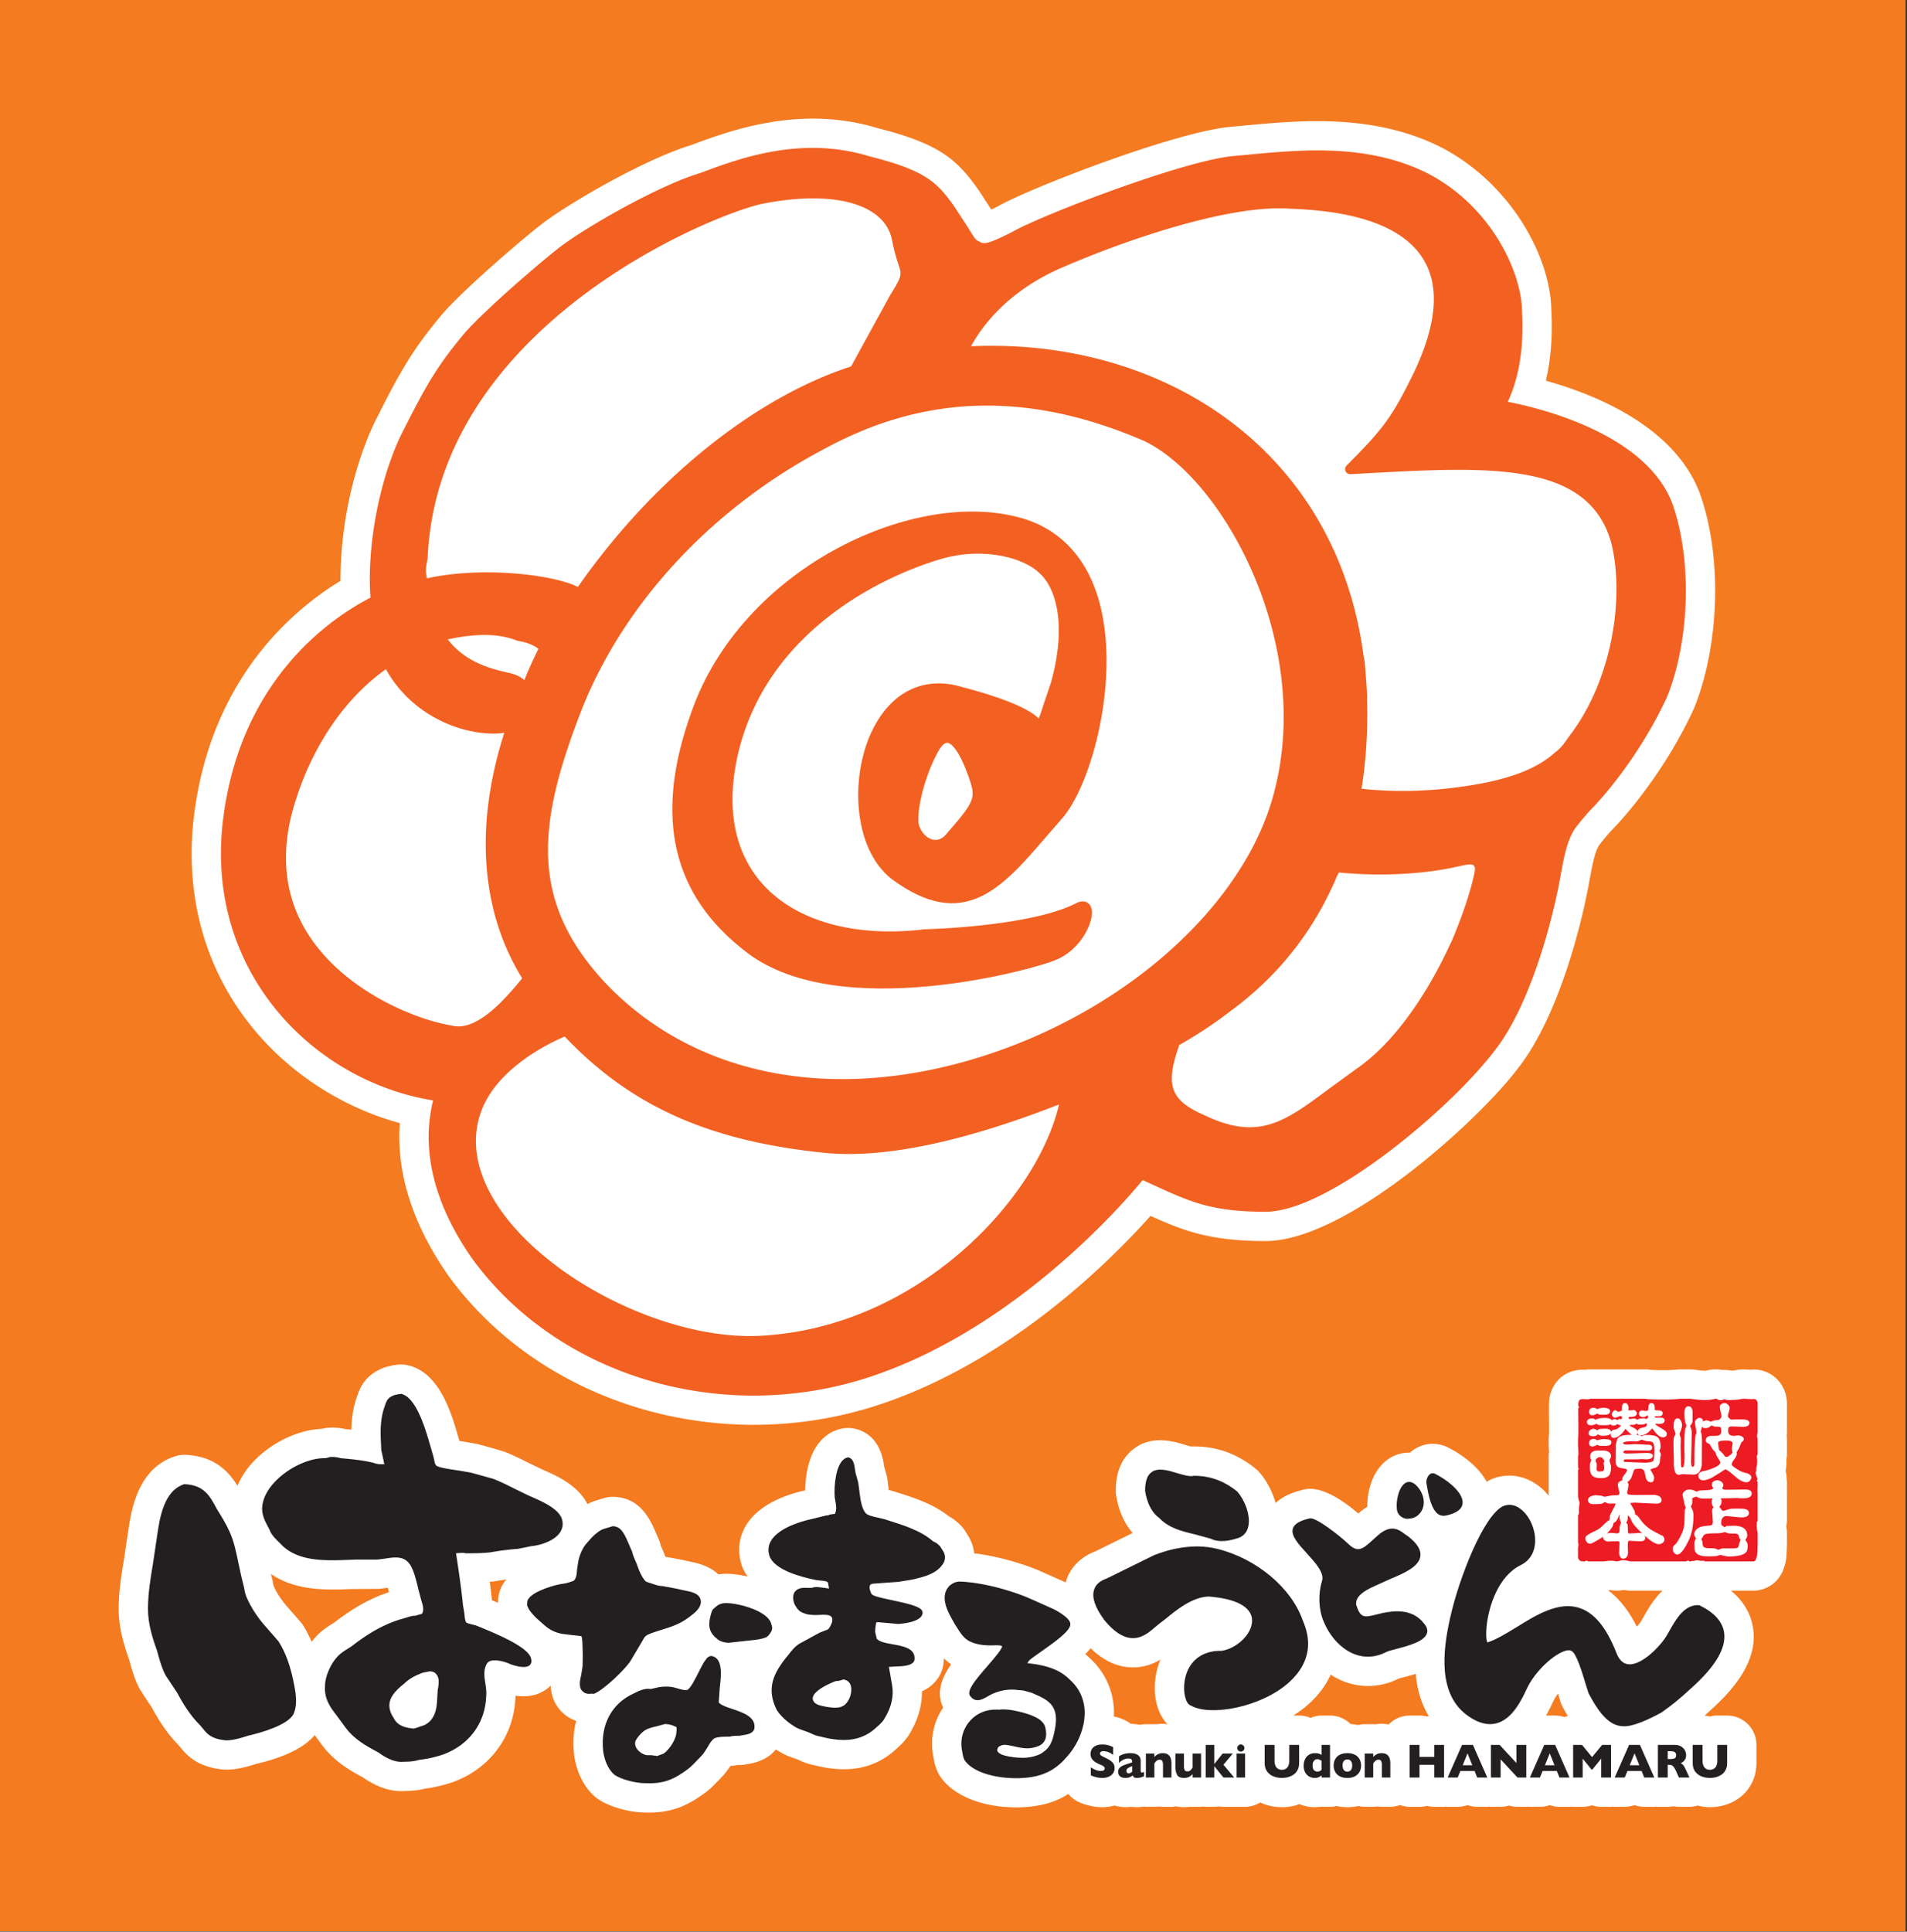
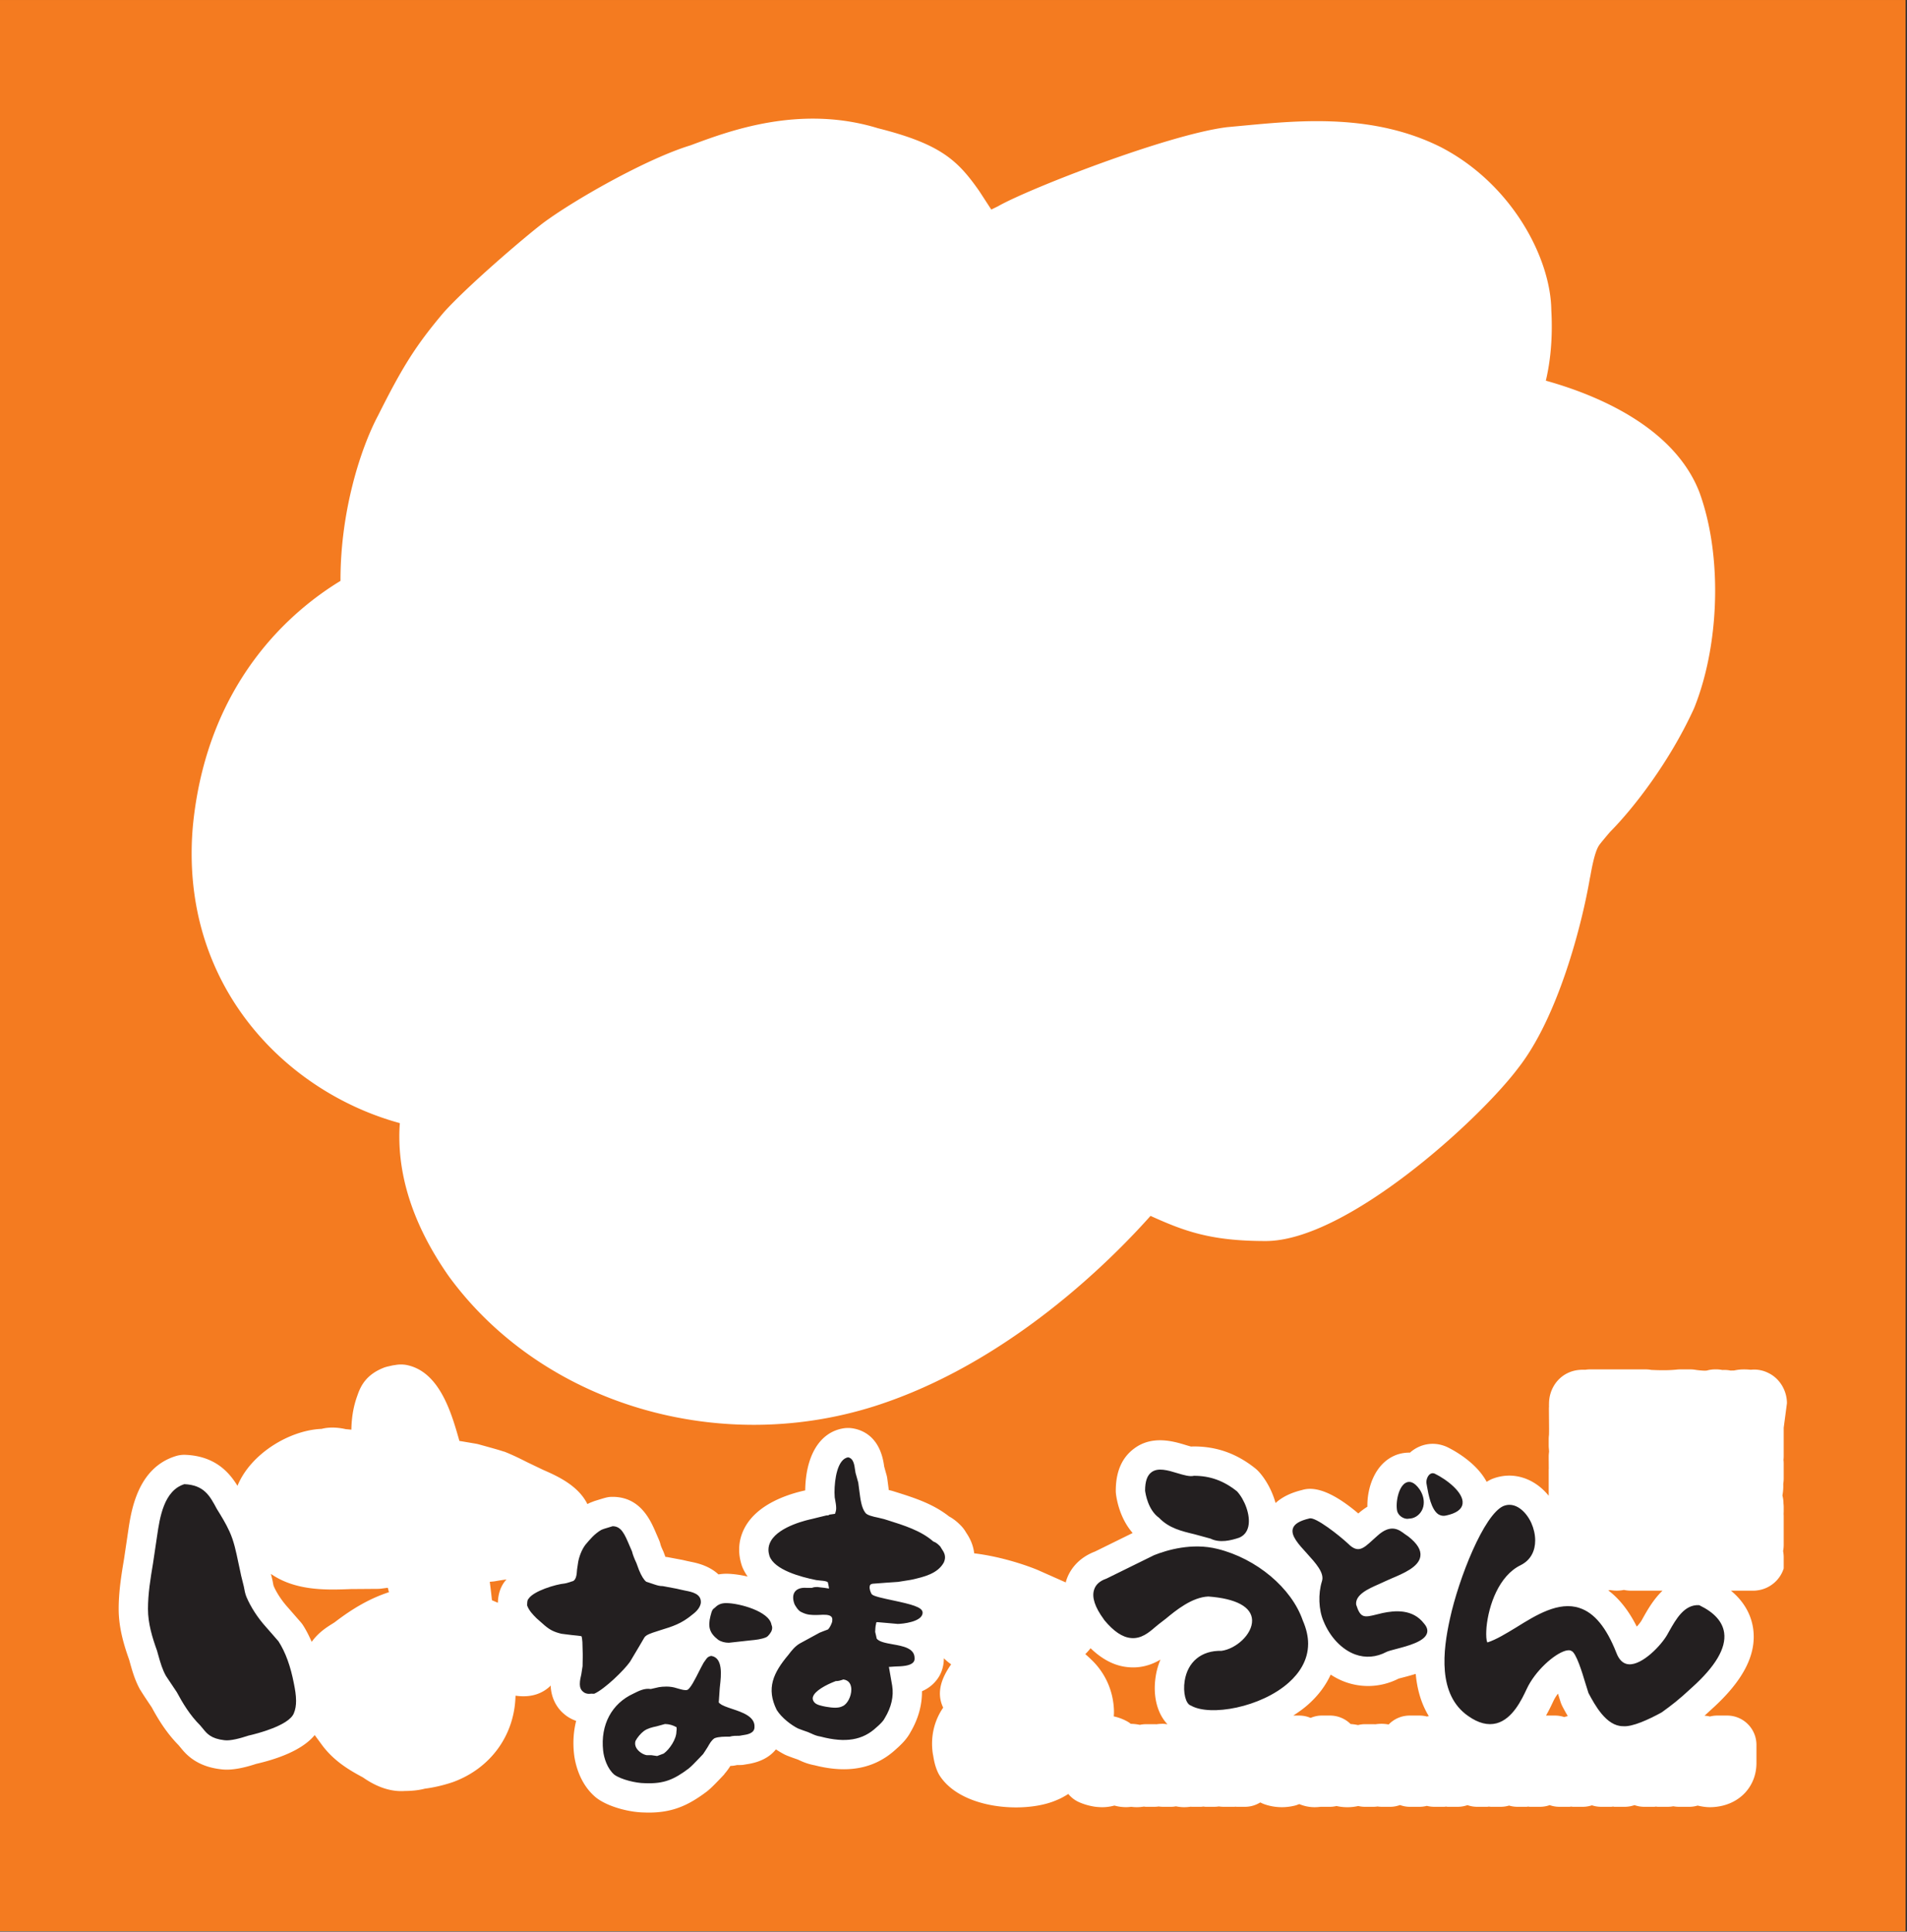
<svg xmlns="http://www.w3.org/2000/svg" xml:space="preserve" fill-rule="evenodd" stroke-linejoin="round" stroke-miterlimit="2" clip-rule="evenodd" viewBox="0 0 949 961">
  <rect x="0" y="0" width="949" height="961" fill="#333333" stroke="none" />
  <path fill="#f47b20" d="M948.306.005H-.004v960.763h948.31z" />
  <path fill="#fff" fill-rule="nonzero" d="M198.985 558.744a85.155 85.155 0 0 0-.263 6.646c0 22.825 8.226 46.137 24.609 69.529 34.454 47.158 91.958 73.913 151.737 73.913 20.038 0 40.334-3.005 60.1-9.259 66.376-21.137 117.417-72.279 137.376-94.683 16.841 7.616 29.895 12.512 57.308 12.512 40.325 0 106.496-60.508 125.654-86.062 19.742-25.121 31.642-70.821 35.696-94.513.054-.233.1-.454.142-.65.05-.225.096-.454.137-.687 1.8-10.209 3.25-13.388 4.271-14.946.754-1.121 3.913-4.838 5.48-6.675 11.787-11.896 29.595-34.859 41.666-61.2.096-.217.192-.438.28-.654 6.67-16.655 10.345-37.313 10.345-58.175 0-17.846-2.662-34.655-7.704-48.613a6.69 6.69 0 0 0-.221-.596c-12.833-32.646-51.692-48.379-76.325-55.25 1.946-8.242 2.95-17.27 2.95-26.767 0-3.112-.07-5.72-.225-8.166-.217-25.784-19.42-62.834-55.004-81.263-33.413-16.72-69.83-13.325-96.684-10.825l-9.6.9c-.166.017-.333.034-.5.059-29.72 3.833-98.741 30.775-113.654 39.35a354.09 354.09 0 0 1-3.254 1.587l-5.758-8.858a40.888 40.888 0 0 0-.288-.434c-10.712-15.258-19.196-23.329-50.375-31.175-38.617-11.825-73.713 1.238-92.6 8.267-.067.025-.383.146-.45.17l-.113.047c-22.12 6.7-58.775 27.654-73.733 38.883-10.73 8.296-37.492 31.342-49.017 44.096l-.325.375c-13.545 16.058-20.262 26.625-32.483 51.058-8.633 16.213-18.717 47.367-18.717 81.796 0 .167 0 .33.004.5-24.17 14.684-65.275 49.463-73.145 118.88a148.996 148.996 0 0 0-.93 16.795c0 71.38 50.059 119.492 103.613 134.088" />
-   <path fill="#fff" fill-rule="nonzero" d="M773.9 853.474h-4.546c1.533-2.68 2.717-5.18 3.621-7.108.604-1.3 1.413-2.592 2.325-3.813l1.292 4.117c.279.883.733 1.908 1.175 2.72a134.864 134.864 0 0 0 2.425 4.35c-.6.113-1.171.3-1.746.484a14.54 14.54 0 0 0-4.546-.75m-86.304 4.1c-1.088 0-2.15.08-3.175.233-.35-.025-.7-.037-1.054-.037h-4.213c-1.167 0-2.283.17-3.367.43a23.668 23.668 0 0 0-3.67-.513 14.53 14.53 0 0 0-10.242-4.213h-4.22c-1.95 0-3.763.467-5.463 1.158a14.493 14.493 0 0 0-5.696-1.158h-2.909c2.734-1.758 5.355-3.637 7.675-5.737 4.88-4.392 8.53-9.33 10.934-14.634 2.312 1.496 4.737 2.746 7.258 3.663 3.704 1.341 7.538 2 11.35 2 5.22 0 10.4-1.238 15.146-3.65.658-.2 1.517-.409 2.483-.663a140.31 140.31 0 0 0 6.088-1.716c.646 7.141 2.508 14.47 6.504 21.02-.32.059-.646.1-.958.184a14.658 14.658 0 0 0-3.675-.467H701.5c-4.1 0-7.796 1.704-10.446 4.433-1.117-.191-2.262-.333-3.458-.333m-124.921.017c-.18-.138-.313-.317-.5-.442-.984-.67-2.009-1.22-3.338-1.796-1.346-.596-2.779-1.062-4.37-1.429-.067-.017-.138-.017-.205-.033.025-.575.096-1.154.096-1.725v-.767c0-.162-.004-.32-.008-.48-.325-9.803-4.4-18.84-11.484-25.474a48.145 48.145 0 0 0-2.779-2.53 34.94 34.94 0 0 0 2.63-2.94c5.987 5.757 12.216 8.89 18.841 9.432 6.575.609 11.925-1.4 15.938-3.766a34.97 34.97 0 0 0-2.354 8.246c-1.563 9.854.762 18.591 5.833 23.908-.758-.083-1.496-.22-2.292-.22-1.083 0-2.146.078-3.17.232-.35-.025-.7-.037-1.055-.037h-4.216c-1.034 0-2.038.117-3.009.32-1.45-.29-2.954-.487-4.558-.5m-411.796-48.924c-.38-.592-.8-1.159-1.263-1.688l-6.396-7.333c-3.012-3.333-5.62-7.32-7.054-10.68-.125-.387-.337-1.553-.475-2.324a17.24 17.24 0 0 0-.2-.921l-.675-2.721c12.4 8.592 27.988 8.004 39.796 7.542l13.25-.1c.625 0 1.254-.042 1.88-.121l3.245-.425c.196.73.388 1.487.567 2.204-9.025 2.95-17.538 7.683-27.08 15.017-.333.208-.624.396-.874.558-2.988 1.833-6.446 4.117-9.43 7.758-.354.417-.708.892-1.062 1.355-1.271-2.884-2.638-5.638-4.23-8.121m93.938-12.559c-.32-3.075-.687-6.137-1.083-9.179.567-.05 1.15-.104 1.746-.162.35-.038.7-.084 1.05-.146 2.037-.363 3.77-.63 5.516-.858-.145.179-.325.333-.466.52-3.234 3.871-3.734 8.38-3.817 11.08-.987-.417-1.912-.825-2.946-1.255m555.605-4.929c.037-.004.075-.008.117-.016l.308-.038c.179-.02.35-.05.525-.07 2.758.5 5.15.25 6.775-.084l.337.07c.167.03.334.063.505.092.791.13 1.804.213 2.608.213h15.729c-4.462 4.304-7.433 9.546-9.42 13.054l-.897 1.613c-.512.912-1.429 2.07-2.479 3.212-4.016-7.97-8.741-13.933-14.212-18.037.033-.005.07 0 .104-.009m88.833-93.083c0-6.425-3.729-12.384-9.125-14.992a15.527 15.527 0 0 0-8.787-1.667l-.342-.02c-1.717-.138-4.587-.359-7.692.316-.441.088-.658.092-.645.092a16.898 16.898 0 0 0-1.43.02 15.675 15.675 0 0 0-4.108-.283 15.815 15.815 0 0 0-3.37-.308h-.226c-1.404 0-2.779.192-4.15.583-1.25.171-3.687-.104-4.954-.258l-.95-.146v.004a15.883 15.883 0 0 0-2.358-.183h-4.842c-.517 0-1.15.03-1.667.083-4.245.459-8.675.375-12.858.18a16.976 16.976 0 0 0-2.846-.263h-27.533a15.4 15.4 0 0 0-2.483.2c-1.625-.075-3.809-.02-6.209.654-.296.088-.596.18-.883.284-.725.254-1.563.625-2.292 1.012-5.241 2.83-8.529 8.392-8.642 14.571 0 .075-.004.146-.004.22-.004.15-.02.705-.02.855 0 .225.004.45.016.67-.033.405-.05.805-.05 1.213l.08 9.821c0 1.013-.013 2.03-.042 3.046-.021.162-.042.32-.055.483-.058.53-.091 1.117-.091 1.617v3.296c0 .5.029 1.012.083 1.52.042.534.08 1.042.096 1.53a16.23 16.23 0 0 0-.18 2.308v1.742c0 .158.005.316.01.47.007.713.016 2.992.016 2.992 0 .234.004.463.016.692-.029.37-.041.742-.041 1.117v12.554c-7.213-8.88-18.025-12.408-28.259-8.325-.891.383-1.762.87-2.62 1.396-5.217-9.796-16.634-15.838-19.584-17.263-.675-.325-1.379-.6-2.1-.817-5.358-1.741-11.141-.691-15.708 2.905-.17.133-.338.275-.504.416-.088.075-.159.167-.246.242-2.863-.067-5.55.525-7.788 1.525-9.745 4.32-13.608 15.988-13.42 25.375a32.944 32.944 0 0 0-4.509 3.363c-16.72-14.18-24.687-12.65-28.108-11.642-5.57 1.358-9.917 3.546-13.083 6.437-1.717-6.229-4.93-11.87-8.405-15.658a14.923 14.923 0 0 0-1.612-1.508c-9.196-7.384-19.2-10.971-30.583-10.971-.463 0-.925.02-1.388.066a63.637 63.637 0 0 1-2.558-.725c-5.859-1.8-16.771-5.158-25.867 1.734-6.033 4.458-9.096 11.492-9.096 20.904 0 .654.046 1.308.133 1.958.521 3.846 2.346 12.342 8.267 19.121l-18.717 9.209c-9.737 3.725-13.212 10.775-14.37 14.562-.088.27-.125.55-.205.82-.32-.145-.683-.312-.916-.412l-13.196-5.85c-8.008-3.258-19.904-6.833-31.467-8.216-.508-4.892-2.779-8.492-3.954-10.246l-.433-.717a14.535 14.535 0 0 0-.821-1.2c-.438-.587-.92-1.15-1.446-1.67l.004-.005c-1.046-1.05-2.946-2.958-5.846-4.525-8.037-6.346-17.633-9.362-26.37-12.108l-1.659-.517c-.3-.091-.596-.175-.896-.246l-1.066-.258a99.652 99.652 0 0 1-.175-1.354l-.563-4.246c-.112-.85-.3-1.68-.554-2.487-.196-.688-.708-2.546-1-3.609-.02-.15-.042-.3-.067-.45-1.979-14.325-10.662-17.775-15.687-18.554a14.57 14.57 0 0 0-4.68.033c-11.608 1.971-18.624 13.475-18.87 30.846l-.03.009c-8.366 1.825-23.108 6.537-29.633 17.766-2.125 3.684-3.208 7.63-3.208 11.73 0 2.424.383 4.895 1.258 7.704.684 2.029 1.73 3.883 2.963 5.654-4.08-.954-7.871-1.4-10.68-1.4-1.333 0-2.603.133-3.845.329-2.884-2.692-7.13-4.992-13.43-6.204l-2.15-.463-2.008-.458c-.187-.046-.358-.08-.546-.117l-6.812-1.279a14.08 14.08 0 0 0-1.454-.2c-.221-.612-.48-1.296-.775-2.083-.142-.384-.3-.754-.475-1.125-.746-1.571-1.08-2.546-1.125-2.717a14.86 14.86 0 0 0-.938-2.792l-1.225-2.825c-2.716-6.4-7.783-18.316-21.729-18.316-2.325 0-3.05.225-8.696 1.987-.316.1-.629.209-.937.33l-1.225.474c-.584.23-1.142.505-1.692.805-4.642-9.405-15.346-14.1-22.104-17.059l-7.78-3.733c-3.478-1.75-7.424-3.734-11.678-5.38l-.025.063c-2.2-.77-5.813-1.762-12.525-3.617a15.59 15.59 0 0 0-1.375-.308l-7.167-1.217c-.308-.045-.663-.1-1.042-.154-3.87-13.691-9.733-34.329-26.096-37.75-2.116-.441-4.42-.325-5.983 0-.57.063-1.13.154-1.687.284l-1.896.433c-.759.17-1.504.404-2.225.696-8.354 3.379-11.167 8.716-12.834 13.62-1.941 5.246-2.916 10.717-3.041 17.109a261.31 261.31 0 0 0-2.809-.263c-3.05-.695-7.6-1.283-11.995-.137-15.946.617-35.35 12.362-41.876 28.33-4.175-6.81-11.166-14.75-25.766-15.413a14.416 14.416 0 0 0-5 .645c-19.013 5.926-22.138 27.2-23.634 37.396l-2.033 13.68c-1.258 7.512-2.683 16.029-2.683 24.966 0 9.296 2.591 17.913 5.191 25.163l.609 2.191c1.112 3.9 2.37 8.321 5.008 13.042l.05-.03c1.1 1.88 2.838 4.468 5.575 8.53 3.208 5.92 7.304 12.688 13.383 18.863l.942 1.129c2.483 3.054 7.638 9.391 20.017 10.837.837.109 1.829.196 3.033.196 3.133 0 7.692-.587 14.588-2.858 17.808-4.121 25.566-9.971 29.154-14.338l3.946 5.363c6.146 8.02 13.75 12.3 20.116 15.729 6.442 4.512 12.838 6.787 19.055 6.787.575 0 1.145-.016 1.712-.058 3.888-.033 7.125-.408 10-1.162 4.475-.571 9.08-1.642 13.713-3.184.141-.05.287-.1.433-.154 18.342-6.762 30.158-22.82 30.925-41.98.025-.32.046-.632.058-.945 8.359 1.238 13.709-1.533 17.034-4.567.162-.154.279-.341.437-.504.18 5.588 2.53 10.696 6.63 14.146 1.774 1.542 3.833 2.696 6.05 3.467-1.284 5.079-1.684 10.55-1.076 16.246.334 3.25 2.1 14.412 10.704 21.679.284.237.575.466.875.683 6.15 4.442 16.496 6.871 23.309 6.958.833.034 1.646.05 2.441.05 12.213 0 20.063-3.958 28.659-10.383 1.916-1.483 3.841-3.446 6.558-6.275.025-.025.304-.317.33-.346l1.987-2.096-.063-.058c1.13-1.237 2.105-2.625 3.034-4.046a14.582 14.582 0 0 0 3.233-.429c.188-.008.38-.012.57-.012.822 0 1.626.004 2.43-.088.267-.029 1.35-.217 2-.329 7.383-1.083 11.78-4.083 14.42-7.38a43.143 43.143 0 0 0 3.943 2.355c1.041.58 2.162.987 4.737 1.933l2.246.784c.22.104.425.2.617.283 1.97.937 4.412 1.942 7.687 2.55 5.192 1.32 10.046 1.983 14.583 1.983 10.225 0 18.846-3.358 26.1-10.125l.909-.808c.146-.133.516-.483.658-.62 1.42-1.376 3.742-3.613 5.504-6.913 3.83-6.517 5.767-13.417 5.692-20.338 2.4-1.042 4.72-2.575 6.687-4.85 2.734-3.12 4.184-6.996 4.209-11.546 1.066 1.038 2.241 2.054 3.625 2.996-4.567 6.504-7.634 13.92-3.959 21.554-4.462 6.471-6.316 14.296-5.237 22.413.058.425.133.846.225 1.266l.137.813c.021.133.067.392.092.53.288 1.578.78 4.216 2.133 7.145.325.692.696 1.362 1.125 1.996 7.292 10.866 23.28 15.475 37.759 15.475 7.604 0 14.787-1.271 20.087-3.575 2.104-.825 4.063-1.925 5.934-3.109 1.408 1.7 3.191 3.109 5.287 4.042a29.12 29.12 0 0 0 5.038 1.717c1.67.4 2.983.62 3.879.683 1.062.108 1.966.146 2.696.146 2.05 0 4.045-.28 6.058-.825 2.687.758 5.583 1 8.387.625.855.125 1.771.192 2.742.192 1.217 0 2.375-.121 3.509-.3.345.025.675.104 1.025.104h4.216c.734 0 1.446-.054 2.15-.159.7.105 1.417.159 2.15.159h4.213c.77 0 1.512-.113 2.25-.23 1.304.255 2.646.426 4.046.426 1.087 0 2.15-.08 3.187-.234.338.025.68.038 1.025.038h4.225c.392 0 .763-.088 1.146-.117.383.03.754.117 1.146.117h4.262c.784 0 1.546-.063 2.296-.18.75.117 1.508.18 2.28.18h5.35c.237 0 .462-.042.695-.054.17.008.33.054.5.054h4.225c2.78 0 5.354-.821 7.567-2.175.583.275 1.158.57 1.77.796a26.255 26.255 0 0 0 8.992 1.575c2.171 0 4.359-.271 6.592-.834.717-.183 1.37-.47 2.054-.712 2.425 1.008 4.975 1.546 7.617 1.546 1.02 0 2.012-.067 2.983-.205.158.005.317.009.475.009h4.22c1.122 0 2.197-.154 3.243-.392 1.716.392 3.516.596 5.391.596 1.871 0 3.671-.204 5.392-.6 1.05.242 2.13.396 3.254.396h4.213c.733 0 1.45-.054 2.154-.159.7.105 1.416.159 2.15.159h4.208c1.696 0 3.3-.346 4.813-.88 1.512.534 3.112.88 4.808.88h4.892c1.27 0 2.495-.167 3.675-.467 1.175.3 2.404.467 3.675.467h4.883c.342 0 .658-.08.992-.1.266.012.52.1.791.1h5c1.688 0 3.325-.292 4.859-.834 1.533.542 3.175.834 4.858.834h5.008c.275 0 .53-.088.8-.104.338.025.654.104.996.104h4.842c1.462 0 2.875-.217 4.208-.617 1.346.404 2.758.617 4.192.617h4.362c.342 0 .659-.08.996-.104.271.016.525.104.796.104h5.004c1.683 0 3.321-.292 4.858-.834 1.534.542 3.171.834 4.859.834h5.008c.271 0 .53-.088.796-.104.338.025.658.104.996.104h4.75c1.612 0 3.162-.263 4.612-.746 1.45.483 3 .746 4.613.746h4.887c.346 0 .671-.08 1.009-.104.275.016.533.104.808.104h5c1.683 0 3.32-.292 4.858-.834a14.55 14.55 0 0 0 4.859.834h5.012c.271 0 .525-.088.792-.1.333.02.65.1.987.1h4.892c.954 0 1.883-.092 2.783-.267.905.175 1.834.267 2.775.267h5.25c1.405 0 2.775-.225 4.092-.609 1.996.475 4.03.805 6.104.805 2.167 0 4.35-.271 6.596-.834 2.654-.683 5.125-1.796 7.075-3.129a20.623 20.623 0 0 0 6.983-7.687c1.659-3.113 2.496-6.613 2.496-10.409v-8.946c0-8.054-6.529-14.583-14.583-14.583h-4.888a14.7 14.7 0 0 0-3.683.467c-.867-.225-1.775-.342-2.696-.404 1.096-.98 2.254-2.03 3.567-3.25 15.67-14.096 22.425-27.175 20.654-39.988 0-.017-.004-.033-.008-.054-.775-5.483-3.442-12.62-11.054-18.9h11.083c.55 0 1.1-.03 1.65-.096.43-.046 1.167-.162 1.596-.25 5.462-1.12 9.987-5.092 11.779-10.296l.146-.429c.35-.93 1.083-2.858 1.358-5.812.12-1.817.208-3.767.254-6.4v-5.646c0-.93-.112-1.992-.3-2.996.196-.996.3-2.017.3-3.054v-14.28c0-.4-.016-.791-.046-1.187l.009-.112.02-.455c.013-.225.017-.45.017-.675v-2.079c0-.62-.037-1.237-.112-1.846a15.482 15.482 0 0 0-.525-3.958 25.047 25.047 0 0 0 .408-5.788c.15-.875.23-1.758.23-2.65v-7.475c0-.604-.034-1.2-.105-1.795.067-.584.104-1.25.104-1.805v-14.166Z" />
-   <path fill="#f26122" fill-rule="nonzero" d="M543.334 455.26c.388-3.65-.925-5.308-2.075-6.129-1.146-.696-3.15-1.254-6.175.43-23.05 11.533-74.388 12.737-74.9 12.737-34.625 4.187-63.821-3.95-80.425-22.213-14.163-15.6-18.55-37.687-12.763-63.912 15.888-70.3 87.275-94.088 101.488-98.146 22.362-6.404 41.942.233 48.675 7.008 5.25 4.504 9.75 14.063 9.75 28.663 0 7.237-1.125 15.75-3.792 25.508l-3.533 10.509c-1 3.054-1.938 6.12-2.717 7.733-7.37-7.792-34.47-14.75-37.62-15.525-18.459-5.796-34.713 1.462-44.388 19.875-12.038 22.9-10.838 60.004 8.725 75.392 35.954 26.745 55 4.675 77-20.871l7.587-8.721c15.288-16.863 29.963-71.85 18.238-110.413-6.467-21.208-20.313-35.041-40.038-39.97-53.325-13.867-137.65 26.312-162.3 97.033-18.85 52.204-9.725 91.412 27.925 119.87 46.538 35.172 144.238 7.61 153.25 3.505 11.25-4.463 17.475-15.958 18.088-22.363m-75.663-82.75c.913-1.412 2.45-3.162 3.913-2.95 1.05.1 4.98 1.717 10.35 16.638 3.875 10.8 3.412 12.1-10.425 28.067-.025.083-.075.095-.1.12-2.05 2.73-4.463 3.875-7.05 3.338-3.325-.633-6.25-3.913-7.25-7.933-.988-8.525 4.05-26.467 10.562-37.28" />
-   <path fill="#f26122" fill-rule="nonzero" d="M832.055 250.06s-.025-.05-.025-.075c-13.788-35.075-67.9-47.459-81.713-50.084 4.738-9.941 7.325-22.754 7.325-37.266 0-2.513-.05-5.088-.225-7.663v-.062c0-18.325-14.55-51.884-46.95-68.663-29.775-14.9-62.5-11.8-88.787-9.35l-9.6.904c-27.292 3.521-96.313 30.359-108.588 37.725-11.55 5.75-13.825 6.171-15.987 4.713-.175-.092-.425-.238-.613-.296-1.25-.433-2.32-2.03-4.716-6.02l-6.859-10.563c-8.575-12.213-13.966-18.4-42.362-25.5-34.175-10.613-65.23 1.05-83.838 7.979l-.662.254c-19.75 5.817-55.288 25.917-69.55 36.617-10.5 8.125-36.33 30.4-47.117 42.341-12.821 15.196-18.821 24.659-30.759 48.509-8.6 16.15-17.004 45.425-17.004 74.941 0 2.959.13 5.896.33 8.838-20.538 10.596-65.563 41.638-73.563 112.192a133.56 133.56 0 0 0-.838 15.146c0 67.095 51.075 114.041 105.546 122.758-1.37 5.925-2.195 11.925-2.195 17.975 0 19.8 7.275 40.188 21.8 60.925 42.358 57.98 122.85 82.388 195.637 59.363 74.263-23.65 129.363-88.2 137.884-98.613 1.979.892 5.129 2.35 5.129 2.35 18.925 8.658 29.387 13.404 56.1 13.404 31.6 0 92.975-52.204 114.187-80.487 17.5-22.28 29-65.292 32.909-88.717.104-.238.104-.417.166-.654 1.909-10.834 3.788-16.354 6.475-20.471 1.1-1.658 3.784-4.85 6.909-8.513 11.229-11.212 27.929-32.925 39.141-57.387 6.146-15.35 9.296-34.288 9.296-52.75 0-15.75-2.295-31.159-6.883-43.8m-619.338 28.312c.075-.15.075-.32.075-.462 4.838-115.78 141.404-171.125 166.363-176.475 35.662-7.125 61.1-.088 64.737 17.9 1.1 5.808 2.275 9.375 3.15 12.025.638 1.975 1.075 3.312 1.075 4.6 0 2.312-1.312 4.687-5.075 10.787-.075.1-16.7 30.4-19.487 35.538-48.359 15.712-98.85 56.537-136.013 109.762-.087-.025-.087-.125-.167-.137-11.858-5.95-47.12-10.338-74.945-4.188-.175-1.2-.463-2.396-.463-3.525 0-1.837.263-3.662.75-5.825m55.225 44.438c-2.537 5.075-4.904 10.275-6.987 15.525-1.575-1.375-3.75-2.625-6.8-3.388-9.063-2.012-22.35-5.104-31.3-16.862 14.087-3.059 25.483-2.963 34.4.617.137.083.387.108.537.133 5.338.892 8.275 2.487 10.15 3.975m-42.987 187.437c-.08-.012-.125-.037-.225-.062-18.75-3.088-53.026-17.5-70.705-44.392-7.833-11.808-11.7-24.87-11.7-39.062 0-6.73.892-13.721 2.638-20.946 8.016-30.963 25.129-57.313 47.079-72.863 10.575 18.888 27.388 26.55 36.813 29.4 8.087 2.446 16.312 3.184 22.1 2.225-6.088 19.075-9.238 37.675-9.238 55.225 0 24.896 6.163 47.617 18.15 66.913-10.337 12.775-23.462 26.4-34.912 23.562m154.662 154.2c-45.85 3.038-107.546-27.27-132.137-64.912-5.463-8.362-10.642-19.55-10.642-31.908 0-6.392 1.392-13.142 4.929-19.892 9.838-18.475 32.225-29.07 39.238-32.088 33.012 34.75 71.995 52.163 130.05 57.946 29.062 2.717 68.075-5.441 115.95-24.133-10.675 46.438-69.513 110.38-147.388 114.988m98.088-135.675c-69.575 18.712-133.588 4.562-175.625-38.888-39.313-41.508-34.675-80.375-12.313-137.563 21.313-53.237 65.6-100.462 121.513-129.55 49.725-26.8 101.362-27.925 157.987-3.437 39.2 18.562 83.875 99.57 65.125 173.512-14.612 59.121-79.05 115.013-156.687 135.926m255.962-94.138c-.85 4.058-2.225 8.925-3.937 14.208-.313 1.059-.704 2.167-1.088 3.254-1.762 5.13-3.887 10.584-6.229 16.113a23.32 23.32 0 0 1-1.07 2.162c-8.35 18.238-24.513 46.288-46.2 61.276l-13.938 10.137c-21.775 16.196-34.888 26-61.813 13.013-11.312-4.905-16.237-9.855-16.237-18.396 0-4.254 1.225-9.388 3.487-15.875.075-.18.075-.367.075-.559a216.486 216.486 0 0 0 25.613-16.95c26.462-19.383 42.896-43.158 52.95-67.008a128.784 128.784 0 0 1 1.025-1.958c22.737 2.233 42.137.287 53.45-1.792 11.275-2.075 15.475-4.6 13.912 2.375m-12.454-42.483c-21.312 2.47-38.383.858-43.646.216 2.75-17.27 3.1-32.92 2.7-44.87 0-.217.05-.388.075-.588a206.763 206.763 0 0 0-.612-10.008c-.188-2.505-.388-4.78-.513-6.63-.087-1.287-.337-2.412-.575-3.529-5.35-40.746-22.2-75.833-49.812-102.908-36.275-35.538-89.113-54.134-145.604-51.563 4.929-9.112 17.804-27.512 45.929-39.425 34.3-14.812 84.512-31.333 113.3-28.996 34.737 1.242 56.987 9.867 66.212 25.738 8.396 14.296 5.913 34.675-7.45 60.583-9.129 18.225-14.475 24.854-31.1 41.425-.737.75-.925 1.85-.537 2.813.462.941 1.412 1.55 2.487 1.491l7.3-.404c61.671-3.375 110.375-6.025 122.2 33.68 6.825 25.108 1.925 67.679-20.637 97.045-.025.025-2.175 3.063-2.175 3.063-1.438 1.992-3.05 3.712-4.975 5.087-11.188 10.263-29.813 15.175-52.567 17.78" />
+   <path fill="#fff" fill-rule="nonzero" d="M773.9 853.474h-4.546c1.533-2.68 2.717-5.18 3.621-7.108.604-1.3 1.413-2.592 2.325-3.813l1.292 4.117c.279.883.733 1.908 1.175 2.72a134.864 134.864 0 0 0 2.425 4.35c-.6.113-1.171.3-1.746.484a14.54 14.54 0 0 0-4.546-.75m-86.304 4.1c-1.088 0-2.15.08-3.175.233-.35-.025-.7-.037-1.054-.037h-4.213c-1.167 0-2.283.17-3.367.43a23.668 23.668 0 0 0-3.67-.513 14.53 14.53 0 0 0-10.242-4.213h-4.22c-1.95 0-3.763.467-5.463 1.158a14.493 14.493 0 0 0-5.696-1.158h-2.909c2.734-1.758 5.355-3.637 7.675-5.737 4.88-4.392 8.53-9.33 10.934-14.634 2.312 1.496 4.737 2.746 7.258 3.663 3.704 1.341 7.538 2 11.35 2 5.22 0 10.4-1.238 15.146-3.65.658-.2 1.517-.409 2.483-.663a140.31 140.31 0 0 0 6.088-1.716c.646 7.141 2.508 14.47 6.504 21.02-.32.059-.646.1-.958.184a14.658 14.658 0 0 0-3.675-.467H701.5c-4.1 0-7.796 1.704-10.446 4.433-1.117-.191-2.262-.333-3.458-.333m-124.921.017c-.18-.138-.313-.317-.5-.442-.984-.67-2.009-1.22-3.338-1.796-1.346-.596-2.779-1.062-4.37-1.429-.067-.017-.138-.017-.205-.033.025-.575.096-1.154.096-1.725v-.767c0-.162-.004-.32-.008-.48-.325-9.803-4.4-18.84-11.484-25.474a48.145 48.145 0 0 0-2.779-2.53 34.94 34.94 0 0 0 2.63-2.94c5.987 5.757 12.216 8.89 18.841 9.432 6.575.609 11.925-1.4 15.938-3.766a34.97 34.97 0 0 0-2.354 8.246c-1.563 9.854.762 18.591 5.833 23.908-.758-.083-1.496-.22-2.292-.22-1.083 0-2.146.078-3.17.232-.35-.025-.7-.037-1.055-.037h-4.216c-1.034 0-2.038.117-3.009.32-1.45-.29-2.954-.487-4.558-.5m-411.796-48.924c-.38-.592-.8-1.159-1.263-1.688l-6.396-7.333c-3.012-3.333-5.62-7.32-7.054-10.68-.125-.387-.337-1.553-.475-2.324a17.24 17.24 0 0 0-.2-.921l-.675-2.721c12.4 8.592 27.988 8.004 39.796 7.542l13.25-.1c.625 0 1.254-.042 1.88-.121l3.245-.425c.196.73.388 1.487.567 2.204-9.025 2.95-17.538 7.683-27.08 15.017-.333.208-.624.396-.874.558-2.988 1.833-6.446 4.117-9.43 7.758-.354.417-.708.892-1.062 1.355-1.271-2.884-2.638-5.638-4.23-8.121m93.938-12.559c-.32-3.075-.687-6.137-1.083-9.179.567-.05 1.15-.104 1.746-.162.35-.038.7-.084 1.05-.146 2.037-.363 3.77-.63 5.516-.858-.145.179-.325.333-.466.52-3.234 3.871-3.734 8.38-3.817 11.08-.987-.417-1.912-.825-2.946-1.255m555.605-4.929c.037-.004.075-.008.117-.016l.308-.038c.179-.02.35-.05.525-.07 2.758.5 5.15.25 6.775-.084l.337.07c.167.03.334.063.505.092.791.13 1.804.213 2.608.213h15.729c-4.462 4.304-7.433 9.546-9.42 13.054l-.897 1.613c-.512.912-1.429 2.07-2.479 3.212-4.016-7.97-8.741-13.933-14.212-18.037.033-.005.07 0 .104-.009m88.833-93.083c0-6.425-3.729-12.384-9.125-14.992a15.527 15.527 0 0 0-8.787-1.667l-.342-.02c-1.717-.138-4.587-.359-7.692.316-.441.088-.658.092-.645.092a16.898 16.898 0 0 0-1.43.02 15.675 15.675 0 0 0-4.108-.283 15.815 15.815 0 0 0-3.37-.308h-.226c-1.404 0-2.779.192-4.15.583-1.25.171-3.687-.104-4.954-.258l-.95-.146v.004a15.883 15.883 0 0 0-2.358-.183h-4.842c-.517 0-1.15.03-1.667.083-4.245.459-8.675.375-12.858.18a16.976 16.976 0 0 0-2.846-.263h-27.533a15.4 15.4 0 0 0-2.483.2c-1.625-.075-3.809-.02-6.209.654-.296.088-.596.18-.883.284-.725.254-1.563.625-2.292 1.012-5.241 2.83-8.529 8.392-8.642 14.571 0 .075-.004.146-.004.22-.004.15-.02.705-.02.855 0 .225.004.45.016.67-.033.405-.05.805-.05 1.213l.08 9.821c0 1.013-.013 2.03-.042 3.046-.021.162-.042.32-.055.483-.058.53-.091 1.117-.091 1.617v3.296c0 .5.029 1.012.083 1.52.042.534.08 1.042.096 1.53a16.23 16.23 0 0 0-.18 2.308v1.742c0 .158.005.316.01.47.007.713.016 2.992.016 2.992 0 .234.004.463.016.692-.029.37-.041.742-.041 1.117v12.554c-7.213-8.88-18.025-12.408-28.259-8.325-.891.383-1.762.87-2.62 1.396-5.217-9.796-16.634-15.838-19.584-17.263-.675-.325-1.379-.6-2.1-.817-5.358-1.741-11.141-.691-15.708 2.905-.17.133-.338.275-.504.416-.088.075-.159.167-.246.242-2.863-.067-5.55.525-7.788 1.525-9.745 4.32-13.608 15.988-13.42 25.375a32.944 32.944 0 0 0-4.509 3.363c-16.72-14.18-24.687-12.65-28.108-11.642-5.57 1.358-9.917 3.546-13.083 6.437-1.717-6.229-4.93-11.87-8.405-15.658a14.923 14.923 0 0 0-1.612-1.508c-9.196-7.384-19.2-10.971-30.583-10.971-.463 0-.925.02-1.388.066a63.637 63.637 0 0 1-2.558-.725c-5.859-1.8-16.771-5.158-25.867 1.734-6.033 4.458-9.096 11.492-9.096 20.904 0 .654.046 1.308.133 1.958.521 3.846 2.346 12.342 8.267 19.121l-18.717 9.209c-9.737 3.725-13.212 10.775-14.37 14.562-.088.27-.125.55-.205.82-.32-.145-.683-.312-.916-.412l-13.196-5.85c-8.008-3.258-19.904-6.833-31.467-8.216-.508-4.892-2.779-8.492-3.954-10.246l-.433-.717a14.535 14.535 0 0 0-.821-1.2c-.438-.587-.92-1.15-1.446-1.67l.004-.005c-1.046-1.05-2.946-2.958-5.846-4.525-8.037-6.346-17.633-9.362-26.37-12.108l-1.659-.517c-.3-.091-.596-.175-.896-.246l-1.066-.258a99.652 99.652 0 0 1-.175-1.354l-.563-4.246c-.112-.85-.3-1.68-.554-2.487-.196-.688-.708-2.546-1-3.609-.02-.15-.042-.3-.067-.45-1.979-14.325-10.662-17.775-15.687-18.554a14.57 14.57 0 0 0-4.68.033c-11.608 1.971-18.624 13.475-18.87 30.846l-.03.009c-8.366 1.825-23.108 6.537-29.633 17.766-2.125 3.684-3.208 7.63-3.208 11.73 0 2.424.383 4.895 1.258 7.704.684 2.029 1.73 3.883 2.963 5.654-4.08-.954-7.871-1.4-10.68-1.4-1.333 0-2.603.133-3.845.329-2.884-2.692-7.13-4.992-13.43-6.204l-2.15-.463-2.008-.458c-.187-.046-.358-.08-.546-.117l-6.812-1.279a14.08 14.08 0 0 0-1.454-.2c-.221-.612-.48-1.296-.775-2.083-.142-.384-.3-.754-.475-1.125-.746-1.571-1.08-2.546-1.125-2.717a14.86 14.86 0 0 0-.938-2.792l-1.225-2.825c-2.716-6.4-7.783-18.316-21.729-18.316-2.325 0-3.05.225-8.696 1.987-.316.1-.629.209-.937.33l-1.225.474c-.584.23-1.142.505-1.692.805-4.642-9.405-15.346-14.1-22.104-17.059l-7.78-3.733c-3.478-1.75-7.424-3.734-11.678-5.38l-.025.063c-2.2-.77-5.813-1.762-12.525-3.617a15.59 15.59 0 0 0-1.375-.308l-7.167-1.217c-.308-.045-.663-.1-1.042-.154-3.87-13.691-9.733-34.329-26.096-37.75-2.116-.441-4.42-.325-5.983 0-.57.063-1.13.154-1.687.284l-1.896.433c-.759.17-1.504.404-2.225.696-8.354 3.379-11.167 8.716-12.834 13.62-1.941 5.246-2.916 10.717-3.041 17.109a261.31 261.31 0 0 0-2.809-.263c-3.05-.695-7.6-1.283-11.995-.137-15.946.617-35.35 12.362-41.876 28.33-4.175-6.81-11.166-14.75-25.766-15.413a14.416 14.416 0 0 0-5 .645c-19.013 5.926-22.138 27.2-23.634 37.396l-2.033 13.68c-1.258 7.512-2.683 16.029-2.683 24.966 0 9.296 2.591 17.913 5.191 25.163l.609 2.191c1.112 3.9 2.37 8.321 5.008 13.042l.05-.03c1.1 1.88 2.838 4.468 5.575 8.53 3.208 5.92 7.304 12.688 13.383 18.863l.942 1.129c2.483 3.054 7.638 9.391 20.017 10.837.837.109 1.829.196 3.033.196 3.133 0 7.692-.587 14.588-2.858 17.808-4.121 25.566-9.971 29.154-14.338l3.946 5.363c6.146 8.02 13.75 12.3 20.116 15.729 6.442 4.512 12.838 6.787 19.055 6.787.575 0 1.145-.016 1.712-.058 3.888-.033 7.125-.408 10-1.162 4.475-.571 9.08-1.642 13.713-3.184.141-.05.287-.1.433-.154 18.342-6.762 30.158-22.82 30.925-41.98.025-.32.046-.632.058-.945 8.359 1.238 13.709-1.533 17.034-4.567.162-.154.279-.341.437-.504.18 5.588 2.53 10.696 6.63 14.146 1.774 1.542 3.833 2.696 6.05 3.467-1.284 5.079-1.684 10.55-1.076 16.246.334 3.25 2.1 14.412 10.704 21.679.284.237.575.466.875.683 6.15 4.442 16.496 6.871 23.309 6.958.833.034 1.646.05 2.441.05 12.213 0 20.063-3.958 28.659-10.383 1.916-1.483 3.841-3.446 6.558-6.275.025-.025.304-.317.33-.346l1.987-2.096-.063-.058c1.13-1.237 2.105-2.625 3.034-4.046a14.582 14.582 0 0 0 3.233-.429c.188-.008.38-.012.57-.012.822 0 1.626.004 2.43-.088.267-.029 1.35-.217 2-.329 7.383-1.083 11.78-4.083 14.42-7.38a43.143 43.143 0 0 0 3.943 2.355c1.041.58 2.162.987 4.737 1.933l2.246.784c.22.104.425.2.617.283 1.97.937 4.412 1.942 7.687 2.55 5.192 1.32 10.046 1.983 14.583 1.983 10.225 0 18.846-3.358 26.1-10.125l.909-.808c.146-.133.516-.483.658-.62 1.42-1.376 3.742-3.613 5.504-6.913 3.83-6.517 5.767-13.417 5.692-20.338 2.4-1.042 4.72-2.575 6.687-4.85 2.734-3.12 4.184-6.996 4.209-11.546 1.066 1.038 2.241 2.054 3.625 2.996-4.567 6.504-7.634 13.92-3.959 21.554-4.462 6.471-6.316 14.296-5.237 22.413.058.425.133.846.225 1.266l.137.813c.021.133.067.392.092.53.288 1.578.78 4.216 2.133 7.145.325.692.696 1.362 1.125 1.996 7.292 10.866 23.28 15.475 37.759 15.475 7.604 0 14.787-1.271 20.087-3.575 2.104-.825 4.063-1.925 5.934-3.109 1.408 1.7 3.191 3.109 5.287 4.042a29.12 29.12 0 0 0 5.038 1.717c1.67.4 2.983.62 3.879.683 1.062.108 1.966.146 2.696.146 2.05 0 4.045-.28 6.058-.825 2.687.758 5.583 1 8.387.625.855.125 1.771.192 2.742.192 1.217 0 2.375-.121 3.509-.3.345.025.675.104 1.025.104h4.216c.734 0 1.446-.054 2.15-.159.7.105 1.417.159 2.15.159h4.213c.77 0 1.512-.113 2.25-.23 1.304.255 2.646.426 4.046.426 1.087 0 2.15-.08 3.187-.234.338.025.68.038 1.025.038h4.225c.392 0 .763-.088 1.146-.117.383.03.754.117 1.146.117h4.262c.784 0 1.546-.063 2.296-.18.75.117 1.508.18 2.28.18h5.35c.237 0 .462-.042.695-.054.17.008.33.054.5.054h4.225c2.78 0 5.354-.821 7.567-2.175.583.275 1.158.57 1.77.796a26.255 26.255 0 0 0 8.992 1.575c2.171 0 4.359-.271 6.592-.834.717-.183 1.37-.47 2.054-.712 2.425 1.008 4.975 1.546 7.617 1.546 1.02 0 2.012-.067 2.983-.205.158.005.317.009.475.009h4.22c1.122 0 2.197-.154 3.243-.392 1.716.392 3.516.596 5.391.596 1.871 0 3.671-.204 5.392-.6 1.05.242 2.13.396 3.254.396h4.213c.733 0 1.45-.054 2.154-.159.7.105 1.416.159 2.15.159h4.208c1.696 0 3.3-.346 4.813-.88 1.512.534 3.112.88 4.808.88h4.892c1.27 0 2.495-.167 3.675-.467 1.175.3 2.404.467 3.675.467h4.883c.342 0 .658-.08.992-.1.266.012.52.1.791.1h5c1.688 0 3.325-.292 4.859-.834 1.533.542 3.175.834 4.858.834h5.008c.275 0 .53-.088.8-.104.338.025.654.104.996.104h4.842c1.462 0 2.875-.217 4.208-.617 1.346.404 2.758.617 4.192.617h4.362c.342 0 .659-.08.996-.104.271.016.525.104.796.104h5.004c1.683 0 3.321-.292 4.858-.834 1.534.542 3.171.834 4.859.834h5.008c.271 0 .53-.088.796-.104.338.025.658.104.996.104h4.75c1.612 0 3.162-.263 4.612-.746 1.45.483 3 .746 4.613.746h4.887c.346 0 .671-.08 1.009-.104.275.016.533.104.808.104h5c1.683 0 3.32-.292 4.858-.834a14.55 14.55 0 0 0 4.859.834h5.012c.271 0 .525-.088.792-.1.333.02.65.1.987.1h4.892c.954 0 1.883-.092 2.783-.267.905.175 1.834.267 2.775.267h5.25c1.405 0 2.775-.225 4.092-.609 1.996.475 4.03.805 6.104.805 2.167 0 4.35-.271 6.596-.834 2.654-.683 5.125-1.796 7.075-3.129a20.623 20.623 0 0 0 6.983-7.687c1.659-3.113 2.496-6.613 2.496-10.409v-8.946c0-8.054-6.529-14.583-14.583-14.583h-4.888a14.7 14.7 0 0 0-3.683.467c-.867-.225-1.775-.342-2.696-.404 1.096-.98 2.254-2.03 3.567-3.25 15.67-14.096 22.425-27.175 20.654-39.988 0-.017-.004-.033-.008-.054-.775-5.483-3.442-12.62-11.054-18.9h11.083c.55 0 1.1-.03 1.65-.096.43-.046 1.167-.162 1.596-.25 5.462-1.12 9.987-5.092 11.779-10.296l.146-.429v-5.646c0-.93-.112-1.992-.3-2.996.196-.996.3-2.017.3-3.054v-14.28c0-.4-.016-.791-.046-1.187l.009-.112.02-.455c.013-.225.017-.45.017-.675v-2.079c0-.62-.037-1.237-.112-1.846a15.482 15.482 0 0 0-.525-3.958 25.047 25.047 0 0 0 .408-5.788c.15-.875.23-1.758.23-2.65v-7.475c0-.604-.034-1.2-.105-1.795.067-.584.104-1.25.104-1.805v-14.166Z" />
  <path fill="#231f20" fill-rule="nonzero" d="m687.987 802.478-2.838.687c-6.25 1.554-8.1 1.988-10.27-4.875-.567-4.95 6.17-7.933 11.083-10.087l3.275-1.496c-.05.025 2.975-1.33 2.975-1.33 6.2-2.612 13.888-5.837 14.62-11.133.443-3.1-1.482-6.287-5.957-9.829-.138-.083-1.83-1.263-1.83-1.263-2.758-2.087-6.858-5.262-13.62.909l-2.3 2.062c-4.763 4.354-7.371 6.73-12.276 1.821-4.275-4.004-16.237-13.454-19.191-12.542-4.809 1.117-7.596 2.738-8.271 5.03-1.104 3.508 2.775 7.791 6.9 12.283 4.4 4.858 8.987 9.842 7.55 13.992-1.925 6.196-1.638 14.112.775 19.746 3.225 7.987 9.158 14.2 15.8 16.62 5.125 1.855 10.5 1.417 15.575-1.27.838-.413 2.638-.884 4.763-1.438 5.987-1.562 14.137-3.73 15.379-7.867.47-1.508 0-3.125-1.467-4.795-5.637-7.375-14.525-6.525-20.675-5.225m39.844-54.475c.658-5.375-7.763-11.938-13.942-14.925h-.046c-.862-.355-1.662-.163-2.4.416-1.137.984-1.85 3.021-1.562 4.571l.25 1.425c.712 3.992 2.05 11.438 5.662 13.867 1.15.683 2.396.933 3.738.62 5.15-1.087 7.962-3.074 8.3-5.974m-26.855 7.544s.075 0 .075-.038c2.633 0 5.125-1.525 6.463-3.996.712-1.254 1.012-2.666 1.012-4.125 0-2.066-.637-4.225-2.012-6.341-2.83-4.096-5.2-4.175-6.713-3.5-3.825 1.696-5.492 10.091-4.463 14.425.855 2.537 3.738 3.933 5.638 3.575m157.031 56.769c-.783-5.538-4.888-10.1-12.213-13.659-.062-.066-.166-.079-.262-.116-7.375-.409-11.5 7-14.888 12.979l-.912 1.633c-2.975 5.317-12.475 15.338-19.263 14.813-2.687-.205-4.762-2.15-6.125-5.775-4.95-12.55-10.937-19.825-18.308-22.234-10.33-3.466-21.604 3.484-31.517 9.663-5.15 3.125-9.962 6.075-14.337 7.479-.238-.308-.588-1.571-.588-4.171 0-.946.05-2.1.15-3.437 1.075-10.9 6.125-25.563 17.038-30.859 5.175-2.6 7.187-7.346 7.187-12.25 0-2.954-.712-5.987-1.912-8.692-2.583-5.691-8-10.812-13.842-8.483-9.758 4.208-22.308 36.033-26.683 56.159-3.463 15.691-6.275 37.775 9.175 48.387 5.008 3.525 9.696 4.713 14.017 3.575 8.008-2.125 12.57-11.85 15.02-17.067 4.15-8.966 13.625-17.412 19.313-19.033 1.287-.333 2.262-.333 2.825.038 2.462.654 5.587 11.158 7.087 16.158l1.538 4.887c3.125 5.796 8.787 16.455 17.162 16.455 4.688.45 12.959-3.442 19.063-6.767.075-.071.512-.338.512-.338 4.713-3.445 7.838-5.72 14.8-12.195 11.588-10.425 17.013-19.55 15.963-27.15m-281.225-57.233c4.938 5.163 11.138 6.63 17.7 8.204l7.908 2.159c4.592 2.266 10.042.966 14.28-.463 2.395-1 3.958-2.912 4.55-5.62 1.237-5.642-1.938-13.417-5.6-17.405-6.634-5.325-13.45-7.762-21.45-7.762-2.075.525-5.088-.359-8.238-1.3-4.725-1.45-9.688-2.921-12.913-.475-2.15 1.587-3.175 4.579-3.175 9.175.225 1.654 1.488 9.6 6.938 13.487m29.15 15.497c-12.725-3.208-25.267.562-31.613 3.1l-23.637 11.63c-3.3 1.132-5.425 2.97-6.225 5.582-1.2 3.746.417 8.675 4.808 14.65l.242.388c4.742 5.725 9.112 8.625 13.387 8.975 5.05.462 8.863-2.758 11.884-5.37l2.004-1.643 3.437-2.65c4.838-4.012 12.946-10.662 21.096-11 13.817 1.013 21.58 5.175 21.78 11.775.175 7.142-8.175 14.338-15.238 15.25-9.888-.237-16.788 5.371-18.313 14.925-.92 5.825.538 11.571 3.088 12.296 9.512 5.525 35.025.954 48.875-11.57 4.738-4.263 9.47-10.65 9.47-19.213 0-3.47-.832-7.35-2.682-11.592-5.55-16.079-22.95-30.725-42.363-35.533m-137.378-.165-.608-1c-.055-.05-.08-.133-.13-.158-.875-.88-1.875-1.892-3.387-2.404-6.1-5.375-14.6-8.021-22.83-10.609l-1.658-.516-3-.725c-2.5-.513-5.6-1.213-6.375-2.513-1.9-2.541-2.387-6.658-2.904-10.637l-.558-4.25c-.05-.088-1.375-4.938-1.375-4.938.03.038-.213-1.362-.213-1.362-.325-2.48-.787-5.875-3.5-6.296-5.275.896-6.737 10.912-6.737 17.425 0 .883.046 1.733.1 2.458 0 .088.2 1.1.2 1.1.237 1.334.537 2.863.537 4.325 0 1.025-.25 1.925-.591 2.792-.684.083-2.484.358-2.484.358-.15.025-.45.088-.537.2-.25.23-.4.25-1.3.25-.1 0-3.763.913-3.763.913l-3.462.858c-1.638.354-15.988 3.42-20.313 10.867-.825 1.425-1.25 2.887-1.25 4.425 0 1.012.175 2.025.488 3.037 2.35 6.954 15.587 10.513 23.27 12.05l2.267.263c1.371.116 2.813.225 3.525.846.025.166.288 1.3.288 1.3.25 1.075.275 1.575.275 1.825-.15-.034-.4-.084-.4-.084l-1.75-.275-2.025-.225-1.563-.204c-.841 0-1.812.038-2.762.43h-2.613c-3.441-.276-5.075.903-5.862 1.953-1.075 1.484-1.125 3.696-.15 6.209.2.387 1.737 3.35 3.575 3.979 2.75 1.358 4.687 1.358 7.362 1.358l1.613-.05c2.025-.125 4.812-.25 5.808.963.304.329.442.82.442 1.437 0 .363-.075.75-.138 1.204-.4 1.184-1.175 2.83-2.012 3.638-.063-.033-4.175 1.612-4.175 1.612-.113.046-9.925 5.405-9.925 5.405-2.275 1.345-3.988 3.445-5.575 5.566-7.567 8.975-11.175 16.725-5.863 27.446 2.471 3.963 7.213 7.53 10.6 9.23.075.05 2.488.937 2.488.937l2.525.879c-.075 0 1.6.696 1.6.696 1.325.637 2.687 1.225 4.712 1.55 12.334 3.237 20.925 1.796 27.763-4.654l1.05-.93c1.1-1.066 2.387-2.254 3.1-3.72 3.225-5.346 4.475-10.759 3.637-16.004 0 0-1.237-7.105-1.637-9.392h.462c.15-.008 2.613-.188 2.613-.188 3.125-.075 7.475-.208 9.062-2.1.463-.512.634-1.075.634-1.72v-.367c0-4.93-5.784-5.963-10.913-6.863-3.346-.596-6.758-1.225-7.933-2.833 0-.092-.313-1.458-.313-1.458l-.45-1.896c.075-1.05.075-2.78.45-3.963.025-.737.163-.87.625-.87l5.15.445 4.988.45c2.146 0 12.4-.975 12.4-5.616 0-2.759-5.613-4.142-14.838-6.109-4.5-.962-9.187-1.929-10.312-2.9-.73-.712-1.467-3.1-1.163-4.1.088-1.146 1.288-1.312 1.996-1.312l6.08-.463 6.012-.412c.137-.042 2.9-.463 2.9-.463l3-.475c-.025.025 1.175-.225 1.175-.225 5.662-1.3 12.675-2.862 15.746-8.575 1.317-3.046.079-4.975-1.171-6.825m-64.113 74.509c0-.259.05-.521.125-.759.88-2.95 6.425-5.987 11.35-7.837 1.15.058 2.488-.346 3.784-.808 2.741.379 3.637 2.295 3.854 3.883.1.37.1.779.1 1.17 0 3.317-1.9 7.117-4.25 8.192l-.075.013c-1.975 1.146-5.125.85-7.954.362l-.659-.112c-2.05-.417-4.541-.871-5.566-2.263-.459-.612-.709-1.195-.709-1.841m-40.159 5.221c-2.467-.833-4.888-1.646-5.963-2.6h-.025c-.679-.55-.679-.55-.55-1.442l.409-5.995c-.025.062.129-1.325.129-1.325.6-5.25 1.6-14.1-4.35-14.984-1.713.334-2.25 1.204-2.788 2.004l-.95 1.321c-.125.096-2.337 4.417-2.337 4.417-1.738 3.467-4.325 8.654-5.867 9.18-1.096.316-2.708-.168-4.15-.56l-1.17-.333c-3.376-1.12-6.938-.77-8.763-.475l-4.05.917c-3.1-.512-5.913.917-8.62 2.28-10.843 4.958-16.46 15.553-15.093 28.337.388 3.733 2.1 9.067 5.613 12.033 3.325 2.4 10.775 4.2 15.137 4.2 9.7.442 14.725-1.987 21.8-7.275 1.275-.987 3.35-3.162 5.225-5.116l1.988-2.096c.062 0 2.312-3.563 2.312-3.563.975-1.725 1.888-3.35 3.375-4.312 1.95-.792 4.9-.792 7.588-.792 1.413-.437 3.2-.437 4.883-.437.217-.025 1.392-.25 1.392-.25 2.275-.321 6.013-.896 6.013-4.03.358-5.25-6.038-7.396-11.188-9.104m-48.213 17.25c0-.429.063-.825.163-1.237.862-1.7 2.612-3.809 4.225-5 1.837-1.317 4-1.83 6.325-2.325l4.15-1.146c2.05.046 3.95.566 5.762 1.608 0 .263.05 1.108.05 1.108l-.125 1.05c0 3.671-3.325 8.763-6.325 10.93-.212.075-2.854 1.079-3.287 1.225-.15-.025-2.763-.404-2.763-.404l-2.437-.025c-1.5-.217-3.838-1.505-5.038-3.434-.462-.787-.7-1.562-.7-2.35" />
  <path fill="#231f20" fill-rule="nonzero" d="M383.911 808.282c-1.1-6.7-16.138-10.759-22.538-10.759-2.825 0-4.312.946-5.837 2.459-1.163.75-1.433 1.895-1.7 2.979l-.246.846c-1.442 5.629-.467 8.646 3.783 11.95 1.463.991 3.363 1.491 5.35 1.491.113 0 10.788-1.187 10.788-1.187 2.537-.23 5.375-.53 7.787-1.554 1.338-.675 2.363-2.596 2.588-2.984.25-.591.388-1.141.388-1.691 0-.525-.138-1.025-.363-1.55m-70.386 18.414 4.3-7.212 2.825-4.813c.808-1.417 3.788-2.32 5.913-3l2.17-.708c5.867-1.792 10.4-3.192 15.775-7.692 2.463-1.837 3.88-3.7 4.242-5.75.446-4.65-4.437-5.57-7.712-6.2l-2.15-.467c-.05-.008-2.192-.5-2.192-.5l-6.808-1.279c-1.763 0-2.988-.429-4.325-.866l-3.975-1.325c-1.125-.838-2.425-2.938-3.6-5.813 0-.046-1.288-3.483-1.288-3.483-.95-2.004-1.812-4.15-2.175-5.755-.05-.1-1.288-2.975-1.288-2.975-2.375-5.579-4.037-9.587-8.375-9.587-.104 0-4.35 1.325-4.35 1.325l-1.225.475c-3.366 1.908-5.658 4.7-7.887 7.337-1.95 2.467-3.263 6.213-3.7 8.813 0 .05-.538 3.625-.538 3.625-.15 2.3-.35 4.7-1.837 5.663-.02-.021-3.175 1.004-3.175 1.004l-1.075.241c-4.388.38-15.738 3.742-18.138 7.742-.487.388-.612 1.488-.612 3.217 1 2.658 2.837 4.483 4.662 6.333.1.063 2 1.767 2 1.767l2.1 1.846c2.688 2.254 4.6 3.208 8.288 4.112l5.025.63c1.9.195 4.542.437 4.975.616 0 0 .537.846.537 6.054l.1 3.313-.1 5.508c0 .067-.625 4.054-.625 4.054-.345 1.48-.737 3.004-.737 4.925 0 1.554.537 2.875 1.587 3.708 1 .921 2.463 1.267 4.175 1.005l1.225.037s.213-.037.313-.07c5.125-2.355 14.625-11.517 17.675-15.855m-174.927-10.145-3.2-3.687-3-3.421c-4.225-4.68-7.638-10.017-9.763-15.017-.637-1.55-.962-3.312-1.3-5.175l-1.358-5.487c.046.095-1.379-6.463-1.379-6.463-1.1-5.25-2.188-10.629-4.392-15.4-1.833-4.037-4.091-7.67-6.296-11.225-3.533-6.6-6.35-11.879-16.162-12.325-10.225 3.188-12.238 16.688-13.55 25.625l-2.075 13.942c-1.23 7.32-2.483 14.92-2.483 22.558 0 7.138 2.145 14.192 4.508 20.725l.692 2.475c.991 3.492 1.92 6.796 3.758 10.088 0 .062 5.387 8.054 5.387 8.054 2.817 5.246 6.425 11.375 11.68 16.583l1.458 1.75c1.85 2.275 3.925 4.838 10.53 5.575 2.945.421 8.1-.979 11.857-2.25 4.663-1.05 20.213-5.075 22.7-11.096.842-1.954 1.13-4.054 1.13-6.225 0-2.85-.513-5.762-1.05-8.458-1.667-8.73-4.175-15.658-7.692-21.146" />
-   <path fill="#231f20" fill-rule="nonzero" d="m238.647 809.362-1.563-.633c-.05-.038-1.712-.467-1.712-.467-1.146-.275-2.925-.713-3.413-1.158-.562-1-.733-2.8-.875-4.542l-.687-4.075c-.858-8.6-2.175-17.325-3.45-25.771.375-.03.667-.03.667-.03 1.345-.124 2.954-.25 4.095.03.055.025.1.025.1.025 4.13 0 7.638 0 12.188-.462 4.788-.846 8.275-1.3 13.763-1.755.1-.012 3.475-.687 3.475-.687l3.287-.663c3.863-.32 10.85-2.312 13.925-6.462 1.413-1.921 1.875-4.088 1.338-6.463-1.275-5.487-9.838-9.22-15.475-11.687l-1.863-.825-6.387-3.125c-3.425-1.721-6.913-3.484-10.575-4.9-.025-.025-11.163-3.096-11.163-3.096l-5.975-1.038c-4.18-.616-9.863-1.391-11.158-2.416-.705-.5-.955-1.9-1.155-3.021l-.362-1.55-1.07-3.692c-2.743-9.675-7.36-25.887-15.068-27.5-.045 0-.512.154-.512.154l-.925.075-1.9.434c-3.088 1.25-3.65 2.3-4.625 5.162-1.675 4.517-2.15 8.888-2.15 13.463 0 2.587.154 5.225.3 8.075v.537c.05.113.462 2.113.462 2.113.313 1.466.825 3.779 1.05 5.116-.2-.062-.512-.104-.512-.104-1.075.042-2.97.104-4.842-.696-5.712-1.35-11.008-1.825-15.646-2.241l-.587-.05c-1.158-.321-4.363-.988-6.096-.4h.02s-1.024.275-1.562.4c-11.962-.45-29.687 11-31.425 23.312-.7 4.388 1.375 8.154 2.688 10.625l.937 1.775c.75 2.375 3.138 4.663 5.263 6.725l1.096 1.125c8.479 8 21.716 7.455 33.454 6.988l2.712-.108h11.125l3.663-.475c4.4-.692 8.48-1.28 11.367 1.575 2.608 2.35 4.125 8.658 5.308 13.683l1.612 6.054c.463 1.208.763 2.638.763 3.846 0 1.142-.275 2.075-.838 2.392-.037 0-1.312.337-1.312.337s-1.288.37-1.563.488c-1.691.02-3.05.445-4.329.87l-1.537.463c-8.684 2.35-16.721 6.679-26.071 13.925 0-.017-1.7 1.092-1.7 1.092-2.05 1.258-4.175 2.612-5.988 4.82-2.658 3.1-5.487 9.03-5.487 13.8-.463 6.025 2.317 10.213 5.462 14.255l4.917 6.683c4.533 5.912 10.496 9.1 16.271 12.2 2.937 2.146 7.646 5.042 12.412 4.554 3.284 0 5.825-.3 7.734-.93 3.904-.412 7.941-1.32 11.991-2.674 13.009-4.796 20.988-15.696 21.413-29.188.213-2.158-.15-4.291-.442-6.333-.533-3.43-1.029-6.604.83-9.754 1.825-2.958 8.837-1.013 11.45.267.175.054 7.3 2.883 9.812.583.563-.53.875-1.22.875-2.1 0-.47-.087-.983-.312-1.583-1.538-4.955-13.75-10.55-25.513-15.367m-37.45 28.187c2.05-2.025 4.975-3.82 7.762-4.787 1-.583 2.05-.75 3.125-.95l1.763-.346c1.925.025 3.262.883 4 2.667.612 1.291.612 3.491-.05 6.691v.088l-.175 3.15c-.238 4.312-.388 7.75-2.83 11.2-.833 1.23-2.858 2.846-4.47 3.254l-1.825.608c-1.28.492-2.567.988-3.558.725-4.667-.537-7.455-2.075-8.896-4.962-4.859-7.25-1.409-12.15 5.154-17.338m331.566-1.564c-2.813-2.804-5.513-4.591-9.125-5.937-3.55-1.325-7.55-2.163-12.363-2.613.15-.387.759-1.204 1.025-1.487.738-.742 2.859-2.217 5.325-3.954 8.471-5.934 15.017-10.792 15.017-13.988 0-.196-.029-.42-.104-.646-.538-2.675-6.925-6.325-8.888-7.125l-6.929-3.125-5.954-2.6c-8.429-3.42-21.442-7.175-32.742-7.687-2.437 0-3.437.512-5.4 1.962-5.287 5.313-1.066 12.8 1.713 17.775l.787 1.409c.025.037 1 1.562 1 1.562 1.534 2.454 3.225 5.188 5.9 6.73 2.788 1.537 6.4 2.32 11.063 2.32l.95-.033c3.525-.142 4.425.162 4.612.408.275 1.163-4 6.092-7.075 9.704-6.475 7.375-10.55 12.475-8.862 14.963 2.712 3.812 6.18 1.82 8.983.212 4.517-2.7 10.18-3.841 15.113-3.016 2.054 0 3.229.366 5.816 1.12l.755.2 4.195 1.859.588.337c6.612 3.3 8.446 7.775 6.692 16.509-.859 4.004-1.692 7.737-5.034 10.279-.633.487-1.17.896-1.733 1.262-3.075 1.575-6.3 2.1-9.15 2.1-1.325-.025-2.833-.083-4.375-.27-1-.142-1.85-.28-2.613-.409-2.512-.462-4.662-1.17-5.391-2.358-.346-.48-.367-1.025-.071-1.688.262-.65.8-1.05 1.537-1.275 1.538-.937 4.15-.2 8.175.659 3.95.8 6.513.991 10.305-.384 3.683-1.416 4.879-4.65 3.608-9.579-.483-1.833-1.95-3.275-3.875-4.42a29.982 29.982 0 0 0-5.663-2.326c-1.937-.6-3.937-1.05-5.712-1.4-.15-.058-.3-.087-.45-.112-2.75-.488-5.225-.63-6.9-.4l-2.175-.013c-4.913 0-9.525 2.05-12.67 5.667-3.318 3.758-4.768 8.688-4.08 13.863.05.054.312 1.762.312 1.762.225 1.208.45 2.483 1.05 3.783 6.475 9.646 30.088 11.155 40.163 6.546 3.912-1.454 7.962-4.816 10.037-7.3 6-6.25 9.626-14.833 9.626-22.646v-.766c-.2-6.059-2.613-11.38-7.013-15.434m21.9 43.6c0 1.008-.267 1.896-.788 2.62-.512.755-1.225 1.3-2.145 1.705-.946.388-2.021.6-3.209.6-.333 0-.746-.025-1.233-.075-.488-.037-1.142-.162-1.938-.354a14.313 14.313 0 0 1-2.508-.858v-3.975c.808.5 1.621.933 2.396 1.266.804.334 1.65.492 2.554.492.838 0 1.383-.133 1.621-.413.25-.27.362-.52.362-.77 0-.455-.204-.8-.625-1.113-.425-.304-1.033-.612-1.85-.937-.879-.375-1.666-.775-2.325-1.213a5.569 5.569 0 0 1-1.654-1.662c-.42-.667-.633-1.438-.633-2.35 0-.871.23-1.663.65-2.38.425-.712 1.075-1.262 1.962-1.687.871-.413 1.946-.621 3.221-.621.904 0 1.742.07 2.517.258.762.18 1.383.363 1.887.588.496.216.855.391 1.034.512v3.805a14.014 14.014 0 0 0-2.204-1.276 6.247 6.247 0 0 0-2.613-.554c-.62 0-1.05.1-1.329.338-.275.241-.413.525-.413.879 0 .317.138.588.413.83.28.233.767.52 1.458.858 1.254.57 2.242 1.095 3.004 1.575.738.475 1.325 1.012 1.75 1.608.421.629.638 1.392.638 2.304m14.636 4.105c-.613.25-1.188.45-1.717.575-.52.163-1.146.234-1.87.234-.7 0-1.188-.121-1.45-.359a2.196 2.196 0 0 1-.592-.912 5.625 5.625 0 0 1-1.492.912c-.57.238-1.292.359-2.192.359-.858 0-1.562-.15-2.1-.463-.525-.296-.9-.667-1.125-1.12a3.277 3.277 0 0 1-.312-1.41c0-.74.17-1.345.562-1.832a4.099 4.099 0 0 1 1.488-1.159c.63-.312 1.45-.625 2.475-.966.583-.171 1.025-.325 1.325-.405.3-.12.52-.179.675-.241.146-.038.312-.125.458-.217 0-.567-.12-1.025-.346-1.346-.241-.337-.737-.5-1.512-.5-.925 0-1.788.213-2.567.6-.8.425-1.508.95-2.158 1.584v-3.234a7.281 7.281 0 0 1 1.692-.917 9.937 9.937 0 0 1 1.908-.525c.662-.108 1.32-.17 2.012-.17 1.721 0 3.013.325 3.892 1.004.858.646 1.296 1.583 1.296 2.733v4.613c0 .425.037.766.125.979.083.192.225.308.45.308.28 0 .625-.116 1.075-.333v2.208m-5.867-2.275V878.6c-.996.404-1.716.75-2.183 1.091-.463.325-.692.767-.692 1.325 0 .384.117.675.342.896.237.217.5.313.817.313.283 0 .558-.084.858-.238.27-.146.57-.358.858-.57m19.538 2.883h-4.213v-6.424a4.48 4.48 0 0 0-.312-1.7c-.225-.496-.688-.738-1.425-.738-.338 0-.633.05-.896.192a2.56 2.56 0 0 0-.704.488 6.017 6.017 0 0 0-.52.587c-.143.188-.293.383-.443.592v7.004h-4.216v-11.925h4.216v1.725c.663-.725 1.342-1.225 2.005-1.5.662-.288 1.404-.421 2.225-.421 2.858 0 4.283 1.708 4.283 5.108v7.013Zm14.734.001h-4.225v-1.708c-.604.646-1.225 1.133-1.858 1.437-.655.309-1.442.471-2.35.471-1.8 0-2.967-.52-3.505-1.57-.525-1.05-.804-2.242-.804-3.567v-6.988h4.225v6.438c0 .654.117 1.216.334 1.704.204.5.666.72 1.395.72.613 0 1.1-.17 1.467-.524.363-.338.721-.805 1.096-1.342v-6.996h4.225v11.925Zm16.48 0h-5.35l-4.575-5.662v5.662h-4.263v-16.225h4.263v9.513l4.175-5.213h5.046l-4.646 5.567 5.35 6.358Zm5.425-.001h-4.225v-11.924h4.225V884.3Zm-.337-14.67c0 .487-.175.896-.521 1.242-.367.354-.78.516-1.254.516a1.76 1.76 0 0 1-.905-.233 1.73 1.73 0 0 1-.87-1.525c0-.48.175-.904.512-1.25.346-.35.763-.53 1.263-.53.475 0 .887.18 1.254.53.346.346.52.77.52 1.25m27.225 7.396c0 1.387-.258 2.575-.788 3.554-.512.983-1.2 1.754-2.062 2.317a8.62 8.62 0 0 1-2.754 1.229c-.98.25-1.954.375-2.959.375-1.375 0-2.7-.225-4.012-.7a7.348 7.348 0 0 1-3.263-2.383c-.862-1.134-1.3-2.588-1.3-4.392v-8.946h4.892v7.68c0 1.066.146 1.953.463 2.653.295.7.716 1.213 1.283 1.538.55.32 1.2.487 1.937.487.725 0 1.363-.166 1.93-.487.545-.325.983-.825 1.279-1.513.316-.683.462-1.579.462-2.654v-7.704h4.892v8.946Zm15.381 7.275h-4.225v-1.075a7.808 7.808 0 0 1-1.413.917c-.483.233-1.175.358-2.045.358a5.37 5.37 0 0 1-2.555-.65c-.837-.408-1.52-1.1-2.058-1.996-.537-.929-.812-2.05-.812-3.437 0-1.096.208-2.104.608-3.042a5.138 5.138 0 0 1 1.896-2.3c.879-.612 1.946-.896 3.196-.896.783 0 1.42.096 1.9.254.487.167.908.392 1.283.659v-5.017h4.225v16.225m-4.225-3.783v-4.567c-.488-.27-.88-.475-1.163-.587-.262-.125-.6-.175-.97-.175-.663 0-1.217.287-1.667.837-.433.558-.65 1.32-.65 2.296 0 1.042.23 1.817.683 2.304.463.475 1.017.717 1.634.717.512 0 .904-.092 1.233-.242.317-.175.617-.362.9-.583m19.679-2.198c0 1.2-.258 2.25-.775 3.175-.513.925-1.275 1.662-2.3 2.2-1.025.537-2.288.812-3.75.812-1.475 0-2.738-.275-3.763-.812-1.025-.538-1.775-1.275-2.287-2.2-.513-.925-.77-1.975-.77-3.176 0-.875.145-1.708.42-2.42.287-.755.725-1.4 1.3-1.971.583-.567 1.287-.992 2.146-1.296.854-.296 1.829-.463 2.954-.463 1.112 0 2.112.15 2.958.463.88.317 1.58.737 2.15 1.296a5.548 5.548 0 0 1 1.288 1.946 7.02 7.02 0 0 1 .429 2.445m-4.425 0c0-.933-.213-1.67-.613-2.195-.425-.55-1.008-.813-1.787-.813-.775 0-1.363.263-1.78.813-.412.525-.608 1.262-.608 2.195 0 .955.196 1.688.609 2.226.433.554 1.02.825 1.779.825.78 0 1.362-.271 1.787-.825.4-.538.613-1.271.613-2.226m18.976 5.981h-4.213v-6.424a4.48 4.48 0 0 0-.312-1.7c-.225-.496-.688-.738-1.425-.738-.338 0-.633.05-.9.192-.263.12-.5.296-.7.488a6.017 6.017 0 0 0-.52.587c-.143.188-.293.383-.443.592v7.004h-4.216v-11.925h4.216v1.725c.663-.725 1.342-1.225 2.005-1.5.662-.288 1.412-.421 2.225-.421 2.858 0 4.283 1.708 4.283 5.108v7.013Zm26.745.001h-4.888v-6.333h-7.35v6.333h-4.887v-16.225h4.887v5.967h7.35v-5.967h4.888v16.225Zm21.509 0h-5.008l-1.325-3.283h-7.042l-1.35 3.283h-5l7.162-16.225h5.413l7.15 16.225m-7.467-6.108-2.37-5.917-2.396 5.917h4.766Zm26.864 6.108h-4.363l-8.4-9.037v9.037h-4.841v-16.225h4.337l8.375 9v-9h4.892v16.225Zm21.521 0h-5.008l-1.33-3.283h-7.037l-1.35 3.283h-5l7.162-16.225h5.409l7.154 16.225m-7.467-6.108-2.37-5.917-2.4 5.917h4.77Zm28.121 6.108h-4.888v-9.4l-4.412 5.45h-.37l-4.443-5.45v9.4h-4.745v-16.225h4.433l4.987 6.07 5.017-6.07h4.421v16.225Zm21.546 0h-5.013l-1.325-3.283h-7.033l-1.358 3.283h-4.996l7.162-16.225h5.409l7.154 16.225m-7.463-6.108-2.375-5.917-2.404 5.917h4.78Zm24.944 6.108h-5.25l-1.275-2.883c-.475-1.042-.896-1.817-1.263-2.317-.375-.475-.75-.787-1.1-.93-.35-.132-.812-.195-1.375-.195h-.545v6.325h-4.892v-16.225h8.312c1.35 0 2.442.263 3.309.825.858.538 1.479 1.217 1.858 1.983.375.784.563 1.517.563 2.217 0 .825-.163 1.53-.48 2.088-.312.562-.654.987-1 1.237a10.09 10.09 0 0 1-1.17.742c.508.308.945.658 1.287 1.075.333.408.8 1.262 1.383 2.529l1.638 3.529m-6.633-11.083c0-.771-.25-1.296-.755-1.592-.487-.3-1.287-.433-2.387-.433h-1.033v3.908h1.05c1.179 0 2.02-.125 2.458-.4.437-.262.667-.762.667-1.483m25.395 3.808c0 1.387-.263 2.575-.783 3.554-.517.983-1.205 1.754-2.071 2.317a8.557 8.557 0 0 1-2.75 1.229c-.984.25-1.959.375-2.963.375-1.37 0-2.691-.225-4.008-.7-1.288-.475-2.37-1.263-3.267-2.383-.858-1.134-1.296-2.588-1.296-4.392v-8.946h4.888v7.68c0 1.066.146 1.953.462 2.653.3.7.725 1.213 1.288 1.538.55.32 1.2.487 1.933.487.73 0 1.375-.166 1.925-.487.559-.325.992-.825 1.292-1.513.317-.683.462-1.579.462-2.654v-7.704h4.888v8.946Z" />
-   <path fill="#ed1c24" fill-rule="nonzero" d="M874.662 712.438c.008-.059.008-.096.008-.159v-14.166c0-.863-.496-1.671-1.266-2.046a1.093 1.093 0 0 0-.684-.096c-.883.15-1.812.075-2.808.004-1.233-.096-2.483-.196-3.808.092-.759.15-2.305.412-3.975.35-.067 0-.138.012-.205.016-1.22.18-2.387.1-3.491-.245a1.07 1.07 0 0 0-.859.066c-.6.304-1.054.409-1.45.321.005.008-.437-.07-.437-.07-.258-.05-.62-.117-.713-.213.005.008-.67-.396-.67-.396-.171-.096-.1-.042-.309-.042h-.462c-.184 0-.563.184-.734.271l.259-.137c-3.45.82-7.138.479-10.6.062l-1.188-.18c-.058-.016-.104-.016-.154-.016h-4.842c-.037 0-.079 0-.112.004-5.617.6-11.158.446-16.313.188l-.416-.1-.263-.058a.936.936 0 0 0-.266-.034h-27.53c-.283 0-.525.134-.72.309-.4.004-1.005-.034-1.421-.059-.98-.075-1.9-.137-2.584.059-.07.025-.15.054-.216.091-.963.521-.988 1.904-.988 2.063 0-.05-.012.35-.012.35l-.013.404c0 .346.163.692.446.896.025.02.025.033.025.05 0 .02-.008.029-.025.033-.3.208-.48.542-.48.904l.043 5.475c.016 1.43.041 2.875.041 4.346 0 1.513-.025 3.038-.096 4.558 0-.016-.066.334-.066.334 0 .054-.025.187-.025.254v3.296c0 .037.012.066.012.104a48.21 48.21 0 0 1 .196 4.087c0 .092-.008.18-.008.275 0 .009-.071.292-.071.292l-.104.433c-.013.075-.025.1-.025.167v1.742c.012.02.025 3.462.025 3.462 0 .309.137.642.375.85.029.03.029.046.029.059 0 .02-.013.037-.03.054-.25.208-.4.516-.4.846v12.833c0 .075.013.125.026.2l.283 1.337.217.746c.125.354.212.663.212.913v.116l-.308 3.005.02 1.641s.038.675.042.804c-.283.213-.491.513-.491.871v13.15c0 .117.025.246.066.367.063.18.13.354.142.496v.342c0 .5-.083 1.02-.183 1.587-.013.075-.025.142-.025.208v4.309c0 1.25.987 2.266 2.2 2.266h1.108c.358 0 .717-.254.933-.545.221.287.592.545.934.545h7.691c.088 0 .092.017.175-.008l.134-.025.462-.058c1.684-.221 3.267-.425 4.892 0 .883.216 1.604-.021 2.18-.196l.603-.175c1.334-.246 2.692.025 4.138.317l.65.133c.075.012.141.012.212.012h27.309c.495 0 .908-.312 1.045-.766.159.454.559.766 1.046.766h.284c.225 0 .483-.091.675-.22.029 0 .12.012.12.012l.934-.017.558-.166c.258-.092.475-.159.658-.175.325-.017.746.05 1.184.137.716.13 1.525.259 2.387.046.209.204.55.383.846.383h23.833s.18-.02.309-.045c.387-.08.812-.438.941-.813l.263-.75c.187-.496.404-1.046.458-1.692h.004c.113-1.595.184-3.308.221-5.4v-5.645a1.08 1.08 0 0 0-.05-.334c-.354-1.154-.404-2.396-.404-3.696v-1.166c.275-.213.454-.513.454-.85v-14.28c0-.15-.025-.291-.087-.429a.755.755 0 0 0-.021-.054 222.7 222.7 0 0 0 .092-1.596l.016-.35V737.6a1.05 1.05 0 0 0-.441-.879c-.013-.025-.013-.042-.013-.054 0-.009 0-.042.013-.071a1.06 1.06 0 0 0 .333-.783c0-.163-.03-.317-.108-.48a8.016 8.016 0 0 1-.78-2.929c.013-.016.013-.025.013-.037.208-.209.32-.492.32-.78v-.05l-.003-.1a11.621 11.621 0 0 1-.017-.654 3.6 3.6 0 0 1 .058-.7 9.979 9.979 0 0 0 .421-2.95c0-.775-.075-1.587-.237-2.45v-.033c0-.112.066-.325.116-.512.017 0 .034-.025.034-.025.162-.196.291-.5.291-.755v-7.475a1.06 1.06 0 0 0-.087-.437l-.042-.083c-.008-.03-.008-.05-.008-.055a2.545 2.545 0 0 1-.142-.85c0-.425.08-.887.171-1.387l.1-.633Z" />
  <path fill="#fff" fill-rule="nonzero" d="M792.309 704.052c.688 0 1.288-.155 1.846-.488v.013l.225-.117s.412-.192.479-.221c.07.03.258.117.258.117l.2.104c.292.208.68.337 1.067.337h2.23c2.153 0 2.603-.987 2.603-1.829 0-1.046-1.116-1.591-3.316-1.591-1.167 0-2.175.245-3.063.662-.658-.446-1.262-.7-1.816-.7-1.942 0-2.226 1.254-2.226 2.004 0 1.488.946 1.709 1.513 1.709m6.217 11.884c-1.504 0-2.738.233-3.667.633-.67-.462-1.279-.72-1.837-.72-1.413 0-2.225.745-2.225 2.05 0 1.491.946 1.704 1.512 1.704.688 0 1.284-.15 1.846-.48-.017.013.233-.112.233-.112l.521-.234c-.041 0 .392.18.392.18.308.229.696.358 1.08.358h2.608c1.925 0 2.904-.613 2.904-1.838 0-1.02-1.13-1.541-3.367-1.541m-.256 13.321c-.025-.091.092.646.092.646 0 .93-.192 1.55-.575 1.871-.284.192-.963.3-1.996.3-.65 0-1.259-.183-1.259-1.504 0 .02.084-1.238.084-1.238.046-.637.012-1.12-.104-1.462l-.013-.038-.067-.116-.233-.425-.062-.117-.113-.23c0-.612.196-1.05.63-1.408.508-.429 1.02-.633 1.603-.633.596 0 1.034.217 1.359.663l-.03-.042s.626.95.934 1.408c-.258.28-.496.621-.496 1.134l.246 1.191Zm3.446-4.683c0-1.058-.463-2.4-2.667-2.838-.258-.05-.942-.129-3.8-.129-3.196 0-3.867 1.542-3.867 2.842 0 .917.205 1.562.542 2.058-.483.796-.75 1.805-.75 3.155 0 2.212.383 3.625 1.196 4.437.767.842 2.233 1.275 4.475 1.275 1.933 0 3.296-.533 4.07-1.583l.026-.038c.52-.854.775-2.2.775-4.091 0-.488-.154-1.042-.438-1.842-.287-.754-.312-1.18-.312-1.292 0-.087.017-.375.275-.787.242-.375.475-.759.475-1.167" />
  <path fill="#fff" fill-rule="nonzero" d="M815.864 713.974a32.247 32.247 0 0 0-1.458-.083c.275-.313.475-.833.475-1.708 0-.655-.675-1.246-2.338-2.071-1.2-.542-1.57-.921-1.692-1.109.196-.054.596-.125 1.475-.154 1.196 0 1.825-.32 2.146-.72.242.374.646.595 1.209.595 2.196 0 2.883-.254 3.208-.446.17-.125.267-.208.383-.3.071.071.146.142.15.15h-.004c0 .075.134.555.134.555 0 .583-.292.979-.88 1.245-.029 0-2.241.563-2.241.563-1.292.537-1.55 1.442-1.55 2.112 0 .455.158 1.175 1.05 1.392l-.067-.02Zm4.492 3.05c1.287.088 1.846.317 2.087.504.563.567.842 1.767.842 3.58 0 3.466-.23 4.854-.43 5.429-.187.5-1.17 1.125-4.741 1.125l-4.5-.171c-.013-.004-1.58-.07-1.58-.07l-2.916-.105c-1.092 0-1.092-.383-1.092-.62 0-.217 0-.71 1.309-.71h6.05l.767-.1-.138.018.758-.034.342.004.838.03c-.08-.009 1.175.083 1.175.083 2.233 0 3.37-.633 3.37-1.875 0-1.167-1.925-1.3-3.37-1.3l-3.155.104-1.446.063-4.608.133c-.762 0-2.054-.08-2.054-.58 0-.266.092-.45.283-.633.275-.229.492-.329.721-.329l9.371.038 2.058.033c1.655-.067 1.905-.917 1.905-1.417 0-.554-.267-1.491-2.025-1.491l-5.646-.246-1.163-.05-1.854.133-1.725.08c-.954 0-2.096-.117-2.096-.676 0-.437 1.117-.95 4.246-.95l.892.038.804.041c.837.05 1.612-.1 2.267-.429.554-.262.979-.4 1.287-.4h.092c.746.404 1.733.659 3.075.75m5.908-6.737c-1.88-1.013-2.42-1.646-2.575-1.975l.067-.009.083.009.758.037c-.058 0 1.134.038 1.134.038 2.216 0 2.691-.988 2.691-1.834 0-1.333-2.095-1.333-2.783-1.333-.83 0-1.275.008-1.612.046-.521-.046-.53-.23-.53-.425 0-.08 0-.288.671-.288l.138.013.5.03h.629c1.75 0 2.012-.997 2.012-1.584 0-.913-.858-1.375-2.566-1.375h-.975c-.138-.046-.284-.23-.417-.496-.008-.22-.075-1.592-.075-1.592l-.008-.075c-.225-.937-.804-1.47-1.584-1.47-.433 0-1.179.191-1.425 1.445-.008.042-.216 1.996-.216 1.996-.063.171-.28.48-1.1.48l-.713-.109c-.012 0-1.012-.146-1.012-.146-1.088 0-1.725.583-1.725 1.588 0 .525.22 1.754 2.154 1.754.417 0 1.104-.3 1.983-.838.063.017.146.046.271.204.15.263.18.438.18.509 0 .075-.038.287-.38.666-.262.325-.433.417-.5.417 0-.017-.425-.17-.425-.17a25.581 25.581 0 0 1-.442-.126l-.358-.075c-.025 0-2.03.167-2.03.167-.658.112-1.14.333-1.44.63-.234-.388-.697-.68-1.447-.68l-1.291.133c.004 0-.671.067-.98.104-.404-.316-.525-.479-.533-.504.008-.008.083-.183.254-.52.038 0 2.071-.126 2.071-.126 1.658-.312 1.833-1.27 1.833-1.675 0-.354-.158-.7-.458-1.066-.308-.3-.629-.6-1.062-.6-.042.046-1.342.175-1.342.175h-1.008l-.413-.05c.025-.125.042-.296.042-.296.02-.075.046-.2.046-.2l.066-.583a3.94 3.94 0 0 0-.283-1.438c-.45-.887-1.05-1.067-1.475-1.067-.696 0-1.52.417-1.52 2.375 0 1.146-.176 1.446-.21 1.496-.237.067-.983.3-.983.3.013-.012-.575.188-.629.204-.008-.012-.146-.041-.396-.229-.495-.333-.783-.512-1.104-.512-.458 0-.896.237-1.241.7a2.09 2.09 0 0 0-.438 1.254c0 .43.171.842.488 1.154.316.358.695.554 1.112.554.325 0 .93-.216 1.375-.412.496-.204.883-.375 1.021-.375 1.046 0 1.046.487 1.046.754 0 .5-.217.646-.463.733-.791-.12-1.362.042-1.762.43h-.05s-.134.029-.18.041a.836.836 0 0 0-.129-.104 1.683 1.683 0 0 0-1.066-.358c-.567 0-1.075.212-1.475.587-.346-.633-1.234-1.17-3.28-1.17-2.416 0-3.883.303-4.641.903-1.004-.533-1.325-.691-1.583-.691-2.325 0-2.809 1.004-2.809 1.837 0 .725.359 1.584 2.096 1.584.525 0 1.138-.134 1.83-.405.003-.012.42-.204.708-.325.141.071.258.142.454.221.446.28.916.425 1.341.425l1.963.042h-.004c1.666.054 2.766-.096 3.42-.48.159.334.542.688 1.392.688.625 0 1.309-.296 2.042-.804.087.067.204.154.204.154.363.304.725.442 1.117.442.154 0 .25.017.32.03-.054.37-.395.778-1.079 1.266-.804.612-1.437.916-1.895.916-.625 0-1.567.196-1.942 1.267v-.062c0-.625-.375-1.667-2.97-1.667l-.422.012-1.35.071c-.716 0-1.246.113-1.583.33l-.05.033-.117.146s-.262.291-.279.304c-.187-.134-.446-.3-.446-.3-.687-.404-1.1-.554-1.475-.554-.57 0-1.1.2-1.616.608-.542.42-.821.975-.821 1.604 0 .688.4 1.5 2.312 1.5.796 0 1.404-.204 1.884-.629l.358-.292.625.292c.604.258 1.17.383 1.8.383.996 0 3.454-.008 4.033-1.25a3.005 3.005 0 0 0-.041.492c0 .412.104.8.316 1.167.254.445.634.662 1.113.662 1.17 0 2.379-.57 3.616-1.708a11.226 11.226 0 0 0 2.209-2.804c.229.2.67.612 1.591 1.541.625.659 1.175 1.15 1.671 1.484-.375-.013-.77-.013-1.179-.013-3.887 0-6.008 1-6.308 2.975 0-.017-.471 1.804-.471 1.804l-.013.059-.02.12-.125 8.1c-.071 1.955.879 2.78 1.687 3.13.4.2 1.796.446 2.892.62.516.08 1.129.28 1.129.713 0 .283-.183.867-1.117 2.07-1.279 1.68-1.279 2.113-1.279 2.272 0 .45.192.825.596 1.175.404.32.812.491 1.254.491 1.063 0 2.017-.85 2.821-2.541.025-.063 1.137-3.267 1.142-3.292.008.004.241-.425.266-.475.138-.075.217-.12.38-.212.187-.017 1.133-.121 1.133-.121-.021.008.366-.025.366-.025l.834-.05c1.146 0 1.879.458 2.308 1.45.004.041.684 3.158.684 3.158.57 1.783 1.754 2.146 2.645 2.146.546 0 1.459-.304 1.459-2.375 0-.408-.25-1.238-1.863-3.942.109-.096.371-.27 1.067-.504 1.929-.512 2.27-.837 2.383-.958.688-.625 1.134-1.454 1.313-2.434 0-.041.116-1.3.116-1.3l.1-1.229.075-.17.021-.034.163-.608c0-.521-.146-.988-.425-1.43-.2-.279-.292-.55-.292-.858.02 0 .225-.429.225-.429.03-.054.133-.32.133-.32l.23-.76c0-2.474-.509-4.178-1.513-5.078-.996-.742-2.712-1.092-5.304-1.092-.938 0-1.808.208-2.65.587-.213-.104-.85-.416-.925-.454.137.025.292.042.467.042 1.041 0 2.062-.338 3.1-1.008.641-.425 1.304-1.017 2.025-1.83l.57-.612c.138.13.375.37.763.842.817 1.095 1.45 1.862 1.946 2.3.929.87 1.837 1.304 2.779 1.304 1.133 0 1.812-.671 1.812-1.796 0-.833-.929-1.708-3.208-2.98m35.711 11.464c.008.042.067.23.067.23l.133.475c0 .129-.112.558-1.117 1.35-1.012.895-1.52.97-1.654.97-.467 0-.829-.091-1.02-.245-.063-.059-.213-.209-.65-.955-.905-1.029-1.584-1.641-2.122-2.012-.029-.05-.162-.33-.333-1.521l-.296-2.067c0-.216 0-.879 1.525-1.166.467-.075 1.454-.121 2.934-.121 2.77 0 2.77 1.087 2.77 1.5l-.195 1.183c0 .034-.138 1.321-.138 1.321l.096 1.058Zm8.53 11.73a3.565 3.565 0 0 0-1.326-.6c-1.896-.475-3.075-.909-3.816-1.425-.005 0-2.271-1.463-2.271-1.463-.884-.633-1.338-1.154-1.338-1.546 0-.337.196-1.004 1.121-2.241.938-1.167 1.404-2.163 1.404-3.055l-.037-.329-.059-.358c0 .05.075-.158.563-.917.592-.879.862-1.429.917-1.833-.021.092.8-1.875.883-2.1l.654-.567c.333-.22.567-.625.567-1.112 0-.334-.15-.959-1.134-1.409-.691-.295-1.204-.425-1.679-.425l-1.175.138c-.016 0-.933.07-.933.07-2 0-2.859-.808-2.859-2.712 0-.75.142-1.27.417-1.583.071-.067.463-.375 1.563-.375l1.75.05.875.033 2.666.125c2.742 0 3.325-1.083 3.325-2 0-.62-.437-1.417-2.537-1.662-.075-.005-.308-.009-.308-.009l-2.575-.041-3.367.091c-.4 0-.78-.187-1.204-.591-.463-.413-.688-.792-.688-1.163 0-.304.063-.879.4-1.846.275-.954.45-1.637.45-2.116 0-.575-.292-1.159-.825-1.692-.542-.542-1.137-.813-1.75-.813a2.55 2.55 0 0 0-1.454.459c-.558.333-.858.787-.858 1.333 0 .621.129 1.45.387 2.542.254 1.033.417 1.783.417 2.296l-.067.445c-.429.7-.892 1.15-1.346 1.325-.154.013-2.137.238-2.137.238-.034 0-.959.308-.959.308l-.137.054c-.03.025-.45.196-.617.271-.133-.054-.666-.254-.666-.254-.705-.275-1.134-.379-1.471-.379-.475 0-.996.154-1.592.475-.062.042-.117.096-.17.137v-.033c0-1.146-.697-1.829-1.859-1.829-.496 0-.996.242-1.488.72-.425.43-.65.93-.65 1.447 0 .429.042 1.333.342 2.658.23 1.204.317 1.925.317 2.387 0 .459-.067.784-.217.934l-.117.112-.025.163c-.408 2.342-.595 6.579-.595 13.337 0 1.121-.067 1.621-.113 1.859-.192.57-.479.687-.85.687-.45 0-.717-1.029-.717-2.754l.209-7.23.129-7.358c0-.537-.163-1.191-.496-2.066l-.333-.892c.116-.154.496-.642.496-.642.475-.625.712-1.237.712-1.829l.038-2.316v-2.267c0-.575-.146-1.158-.43-1.725-.329-.658-.875-1.02-1.508-1.02-1.383 0-2.096 1.087-2.096 3.25 0 1.903.138 3.487.384 4.687-.013.15.108.479.391.975-.037-.059.196.679.196.679l-.267.996c-.266.404-.416.808-.416 1.129-.23 1.341-.338 4.304-.338 9.837l.05 1.48.021 1.258.017.929c0 5.192-.93 5.25-.967 5.25-.233 0-.8 0-.8-1.62l-.046-2.988-.037-1.484-.117-4.45.08-1.92v-1.959c0-.304-.117-.729-.38-1.387 0-.013-.208-.938-.208-.946.008 0 .596-1.621.596-1.621.416-1.104.62-1.967.62-2.633 0-.646-.15-1.325-.462-2.03-.592-1.195-1.304-1.429-1.808-1.429-1.892 0-1.892 3.134-1.892 4.167 0 .417.087 1.12.5 2.15-.013-.025.117.342.117.342l.308.908c-.004.396-.096.608-.142.675l-.487.733c-.275.688-.38 1.7-.38 3.4l.038 3.484.125 3.446c0 2.762 0 4.295.096 4.875.225 2.595 1.025 3.925 2.35 3.925l.642-.096.416-.08.784-.162c0 .008 5.583.217 5.583.217 1.412 0 2.496-.692 3.237-2.059a8.072 8.072 0 0 0 .855-3.658l.041-11.096c0-1.291-.07-3-.366-3.846 0-.008-.267-.691-.288-.729.071-.217.596-2.008.596-2.008.046-.175.087-.334.13-.484.332.634.945.771 1.357.771 1.338 0 2.188-.27 2.659-.854.387-.379.629-.433.75-.433l.479.162.267.092c.362.212.82.325 1.35.325 1.762 0 2.112.137 2.162.167.113.062.488.341.488 2.037 0 1.613-.846 2.338-2.73 2.338l-2.429.037-.312.009c-1.813.32-2.18 1.35-2.18 2.17 0 1.038.655 1.371 1.038 1.48 0 .008.871.454.875.454.004.029 1.55 2.62 1.55 2.62.05.088 1.092 1.18 1.38 1.492.033.15.362 1.35.362 1.35l.629 1.05.587.942c.7 1.237.813 1.529.817 1.596-.004.858-1.108 1.808-3.27 2.733a23.36 23.36 0 0 1-5.072 1.592c-.65.129-2.595.512-2.595 2.246 0 1.491.87 2.333 2.395 2.333 1.2 0 2.734-.475 4.567-1.433.013 0 4.292-2.65 4.292-2.65.462-.313 1.896-1.263 2.166-1.35.113.012.792.162 2.538 1.566a326.677 326.677 0 0 0 2.363 1.992l1.254 1.062c1.691 1.221 3.12 1.813 4.296 1.813.7 0 1.287-.263 1.775-.792l.016-.02c.442-.542.654-1.105.654-1.738 0-.363-.179-.904-1.004-1.383" />
-   <path fill="#fff" fill-rule="nonzero" d="m815.759 762.617-1.75.108-.808.05-2.446.125c-.28 0-.625 0-.625-1.183l-.142-3.288-.146-.166c-.383-.504-.5-.717-.554-.85.467-.642.758-1.446.758-2.525l-.054-.846-.025-.313c.125.188.242.325.35.434l-.012-.013s.6.513.883.759c.092.208.917 2.112.917 2.112l.046.092c.87 1.496 2.541 3.375 5.129 5.779a3.97 3.97 0 0 0-1.521-.275m-12.804-4.98c.054-.028.108-.053.108-.053.067-.03.583-.309.583-.309l.088-.05.142-.066.1-.109c.591-.629 1.133-1.6 1.562-2.783-.008.008.213-.5.454-1.046l-.025.4-.033 1.063c0 .887.275 1.845.78 2.925-.072.129-.26.479-.26.479l-.437 1.308s-.091 2.125-.116 2.588c-.188.633-.521.875-1.205.875l-1.279-.142c-.104-.021-.57-.046-.57-.046l-.98-.054c-.796 0-1.525.087-2.216.275a19.868 19.868 0 0 0 2.1-2.425c.754-1.008 1.141-1.958 1.204-2.83m24.317 6.392c-4.775-2.366-5.871-3.133-6.096-3.308-1.875-1.32-3.313-2.675-4.313-4.067l-1.104-1.42-.704-.938-.146-.146s-.833-.57-1.254-.85c-.021-.275-.042-.65-.042-.65 0-.629-.354-1.429-1.383-3.166-.2-.334-.7-1.18-.971-1.684.33-.104 1.058-.237 2.775-.237l9.992.491c1.896 0 2.858-.596 2.858-1.746 0-1.245-1.108-1.895-1.462-2.112-.559-.267-1.075-.33-1.605-.4a1.127 1.127 0 0 0-.516-.133v-.009h-.034c-.029 0-.041-.012-.062-.012v.012c-.18 0-3.246.067-3.246.067h-5.9c-2.825-.046-3.53-.167-3.696-.22l-.058-.018s-.113-.025-.125-.041l-.259-.246a.775.775 0 0 1-.166-.496c0-.262.041-.837.308-1.733l.354-2.25c0-.659-.354-1.263-1-1.717-.57-.4-1.141-.592-1.737-.592-.45 0-.95.192-1.53.592-.237.138-1.037.6-1.037 1.43 0 .637.125 1.458.392 2.508.012.02.079.266.079.266l.312 1.259c0 .516-.108 1.179-.6 1.341-.058.013-.579.084-2.404.084-.57 0-1.329.125-2.604.433 0 0-1.82.312-1.908.33a9.667 9.667 0 0 1-.304-.155c-.071-.038-1.413-.45-1.413-.45l-1.058-.07-1.313-.126c-.85 0-1.612.142-2.283.43-1.163.437-1.763 1.12-1.763 2.028 0 .742.355 1.984 2.775 1.984 3.134 0 3.938-.154 4.313-.3l.604-.33.288-.174s.312-.171.454-.242l.404.2c.617.383 1.25.558 1.925.558 1.092 0 1.704-.008 2.154-.037h-.008c.541.037.783.129.887.187-.087.225-.362.892-1.212 2.5-1.571 2.863-1.68 3.55-1.725 3.771 0 .017-.13 1.18-.18 1.634a.554.554 0 0 1-.216.295c-.017 0-.804.463-.804.463-.08.062-2.421 2.254-2.421 2.254-.933.896-1.733 1.533-2.37 1.908-.013 0-1.005.496-1.005.496l-2.058 1.009c-2.575 1.354-2.896 1.887-3.005 2.32 0 .055-.07.53-.07.53 0 .566.195 1.112.512 1.554.38.696.988 1.104 1.692 1.104.362 0 .933-.121 2.612-1.075 1.813-1.038 3.13-1.833 3.992-2.43-.008.063-.08.113-.08.188 0 .763.38 1.384 1.076 1.763.433.296 1 .466 1.616.466l2.155-.125c-.067 0 1.354-.029 1.354-.029l.708-.008c.78 0 1.092.146 1.163.2.033.017.12.246.12.7l-.125 4.446a4.58 4.58 0 0 0 .196 1.783c.496 1.292 1.225 1.558 1.759 1.558.725 0 2.441-.316 2.441-3.316l-.029-.55-.05-.834-.042-1.829c0-1.962.371-2.404.505-2.404l1.787.088 1.117.075 3 .12c2.046 0 2.27-1.154 2.27-1.658a2.81 2.81 0 0 0-.316-1.196c3.17 2.854 5.513 4.28 7.092 4.28.633 0 1.229-.196 1.75-.555.658-.396 1.025-1.016 1.025-1.754 0-.812-.354-1.47-1.004-1.867m31.11-1.837c0 .025.767.275.767.275.725.312 1.246.45 1.7.45l2.783.045c.958.121 1.42.413 1.488.625 0 .013.35 1.371.35 1.371l.662 1.059-.092-.13.142.359c-.362.616-.65 1.362-.804 2.283-.23.967-.45 1.25-.517 1.313-.17.154-.72.458-2.17.458h-5.647l-1.308.45s-.47.229-.55.27c-.187-.066-.6-.241-.6-.241l-.142-.05a4.27 4.27 0 0 0-1.912-.475c-2.483 0-3.417-.117-3.75-.212-1.054-.309-1.504-.93-1.504-2.071a4.53 4.53 0 0 0-.492-2.021s-.075-.171-.142-.333c.055-.063.109-.134.109-.134.037-.029.733-1.037.733-1.037-.025.058.338-.717.35-.725 0 .02.717-.434.717-.434.196-.129.837-.337 3.283-.45l3.875-.083 1.538-.27a66.02 66.02 0 0 1 1.133-.292m6.267-16.946.837.104.146.02 1.85.034c2.817 0 4.246-.833 4.246-2.463 0-.729-.425-1.937-3.304-1.937l-3.138.05-1.425.03-4.57.04c-2.117 0-2.209-.612-2.217-.9.012-.02.037-.05.037-.05.063-.062.525-1.137.525-1.137 0-.525-.179-1.287-1.058-1.937-.696-.454-1.367-.692-1.996-.692-.563 0-1.146.18-1.725.517-.63.379-.97.975-.97 1.708 0 .171.037.483.724 1.796-.12.275-.808.67-2.5.862-.025 0-4.475.242-4.475.242l-.192.08-.85.333c-.02.008-.25.108-.366.154-1.246-.709-2.425-1.096-3.575-1.096-.692 0-1.375.225-2.042.667-1.079.704-1.304 1.525-1.304 2.079v.087l1.033 4.709c-.008-.117.213.612.213.612s.329.763.35.83c-.021.062-.067.15-.067.15-.029.045-.37.8-.37.8-.026.054-.097 1.874-.097 1.874l-.162 5.313c-.23 1.875-.658 3.475-1.313 4.825-1.458 3.104-2.612 4.942-3.533 5.642-.637.52-.962 1.195-.962 1.979 0 .625.2 1.22.595 1.77.542.834 1.259 1.021 1.759 1.021l.625-.129c1.37-.716 2.791-2.612 4.479-5.875 1.908-3.612 2.875-8.054 2.875-13.208 0-1.08-.154-2.08-.454-2.971l-.704-1.45c-.017-.025-.084-.12-.138-.217.083-.179.23-.483.23-.483.303-.513.483-1.188.483-1.867 0-.1-.03-.808-.03-.808-.012-.096-.012-.763-.012-.763.012-.1.037-.187.042-.229.158-.083.962-.475.962-.475-.042.025 1.058-.333 1.075-.333 0 .017.78.375.78.375.645.37 1.233.554 1.703.554l.342.021.975.025h1.354l2.917-.088h.08a3.054 3.054 0 0 0-.576 1.809c0 .779.204 1.437.596 2.025-.008-.013.292.517.312.558-.008 0-.05.104-.179.28-.42.483-.475 1.174-.475 1.729l.209 2.708c-.005-.054.062.858.062.858l.096 1.546c0 1.517-.62 1.77-.85 1.863-.063.012-.946.175-3 .354-1.733.179-3.017.633-3.938 1.4-.979.787-1.466 1.696-1.466 2.762 0 .475.208.963.646 1.575h-.005s.159.292.238.442l-.28.512a3.85 3.85 0 0 0-.528 1.988l.075 2.254.016.346c0 1.2.55 2.77 3.184 3.458.875.259 2.312.388 4.375.388l1.037-.05.496-.038 1.5-.033 1.004-.25.233-.075c.08-.033.809-.246.809-.246.133 0 .641.025 1.804.338 1.038.266 1.78.395 2.333.395 5.046 0 8.034-.816 9.121-2.479.363-.666.538-1.641.538-2.958 0-.958-.438-1.871-1.18-2.725.055-.117.146-.313.317-.592.417-.608.621-1.158.621-1.725 0-2.191-1.17-4.812-6.708-4.812l-3.45.087-.209.109s-.495.304-.9.541a4.184 4.184 0 0 0-.212-.141l-1.009-.717c-.166-.108-.462-.288-.462-1.071 0-1.096.212-1.946.642-2.612.445-.684 1.1-1.017 1.991-1.017l3.638.32c1.962.267 3.304.322 4.062.322 2.875 0 3.467-1.205 3.467-2.217 0-1.15-.942-1.838-2.808-2.054l-2.95-.088-2.392.059-.862.029c-.067 0-2.038.537-2.038.537-.012.009-1.225.43-1.225.43-.754 0-.946-.055-.992-.071-.029-.025-.229-.18-.508-.684l-.03-.07-.19-.221-.584-.675c-.017-.021-.125-.117-.196-.205.12-.141.246-.279.246-.279.62-.67.937-1.542.937-2.562 0-.492-.191-.98-.529-1.396l3.625-.03 4.813-.124" />
</svg>